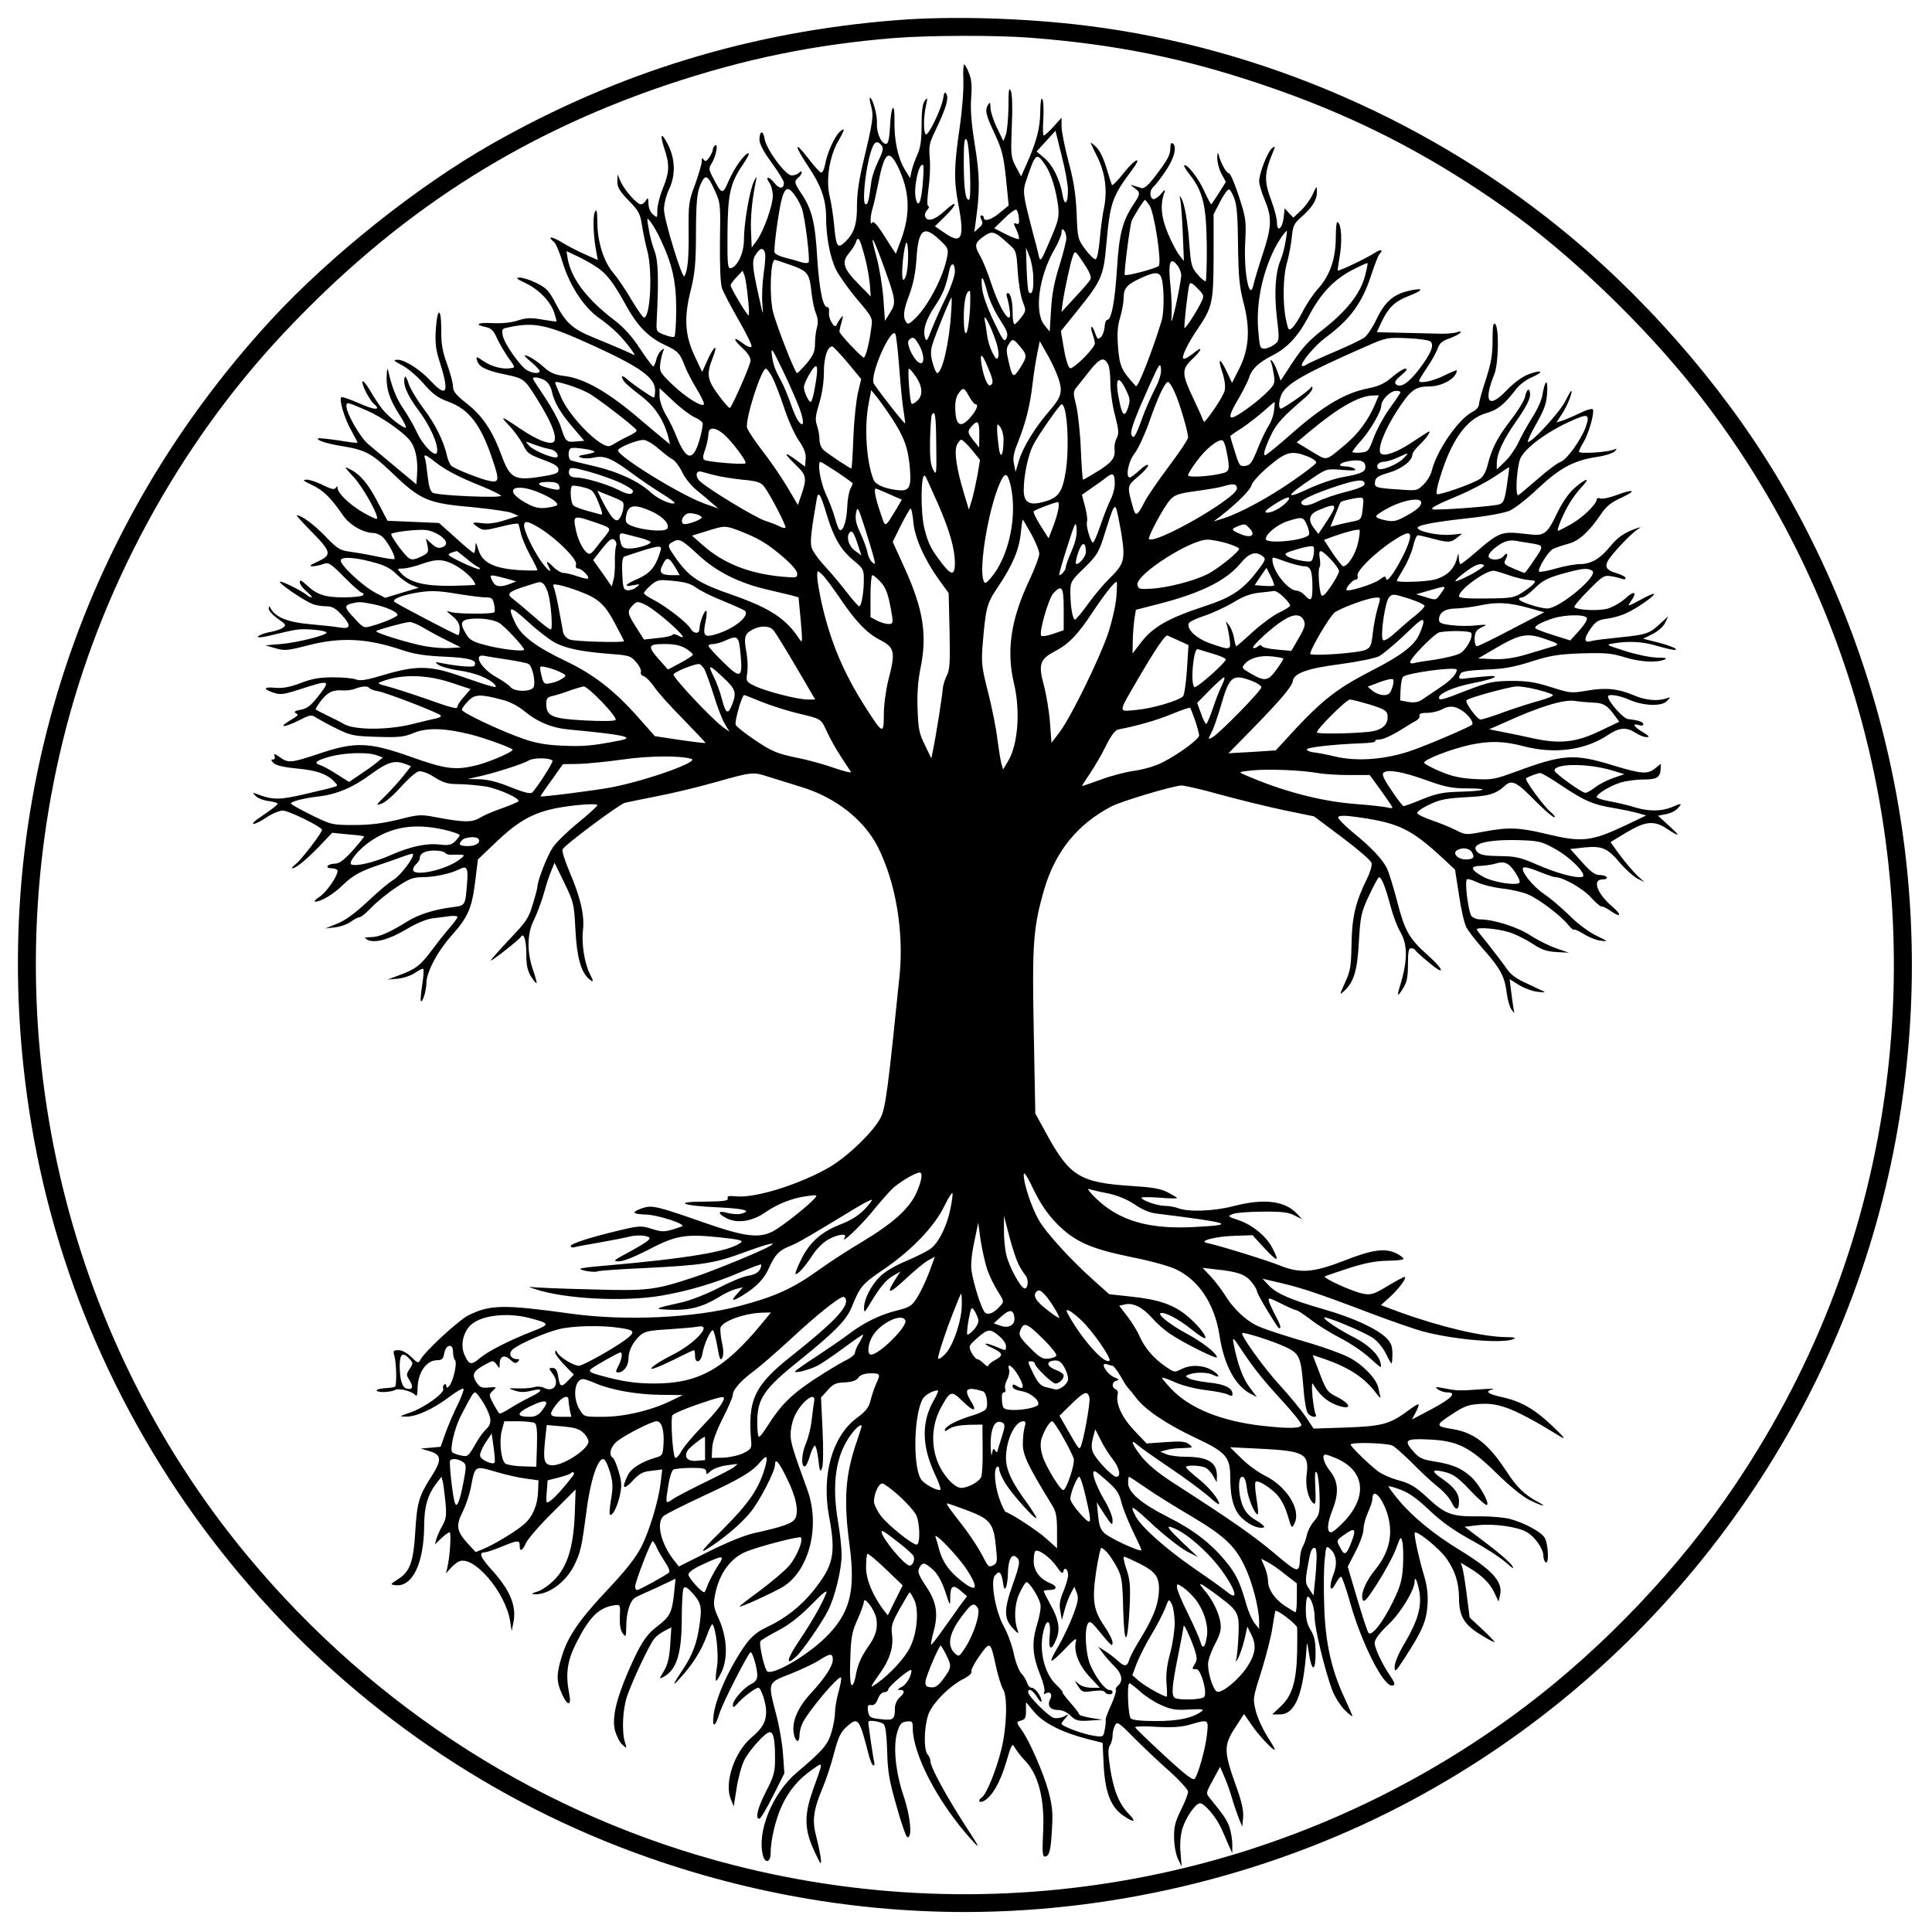
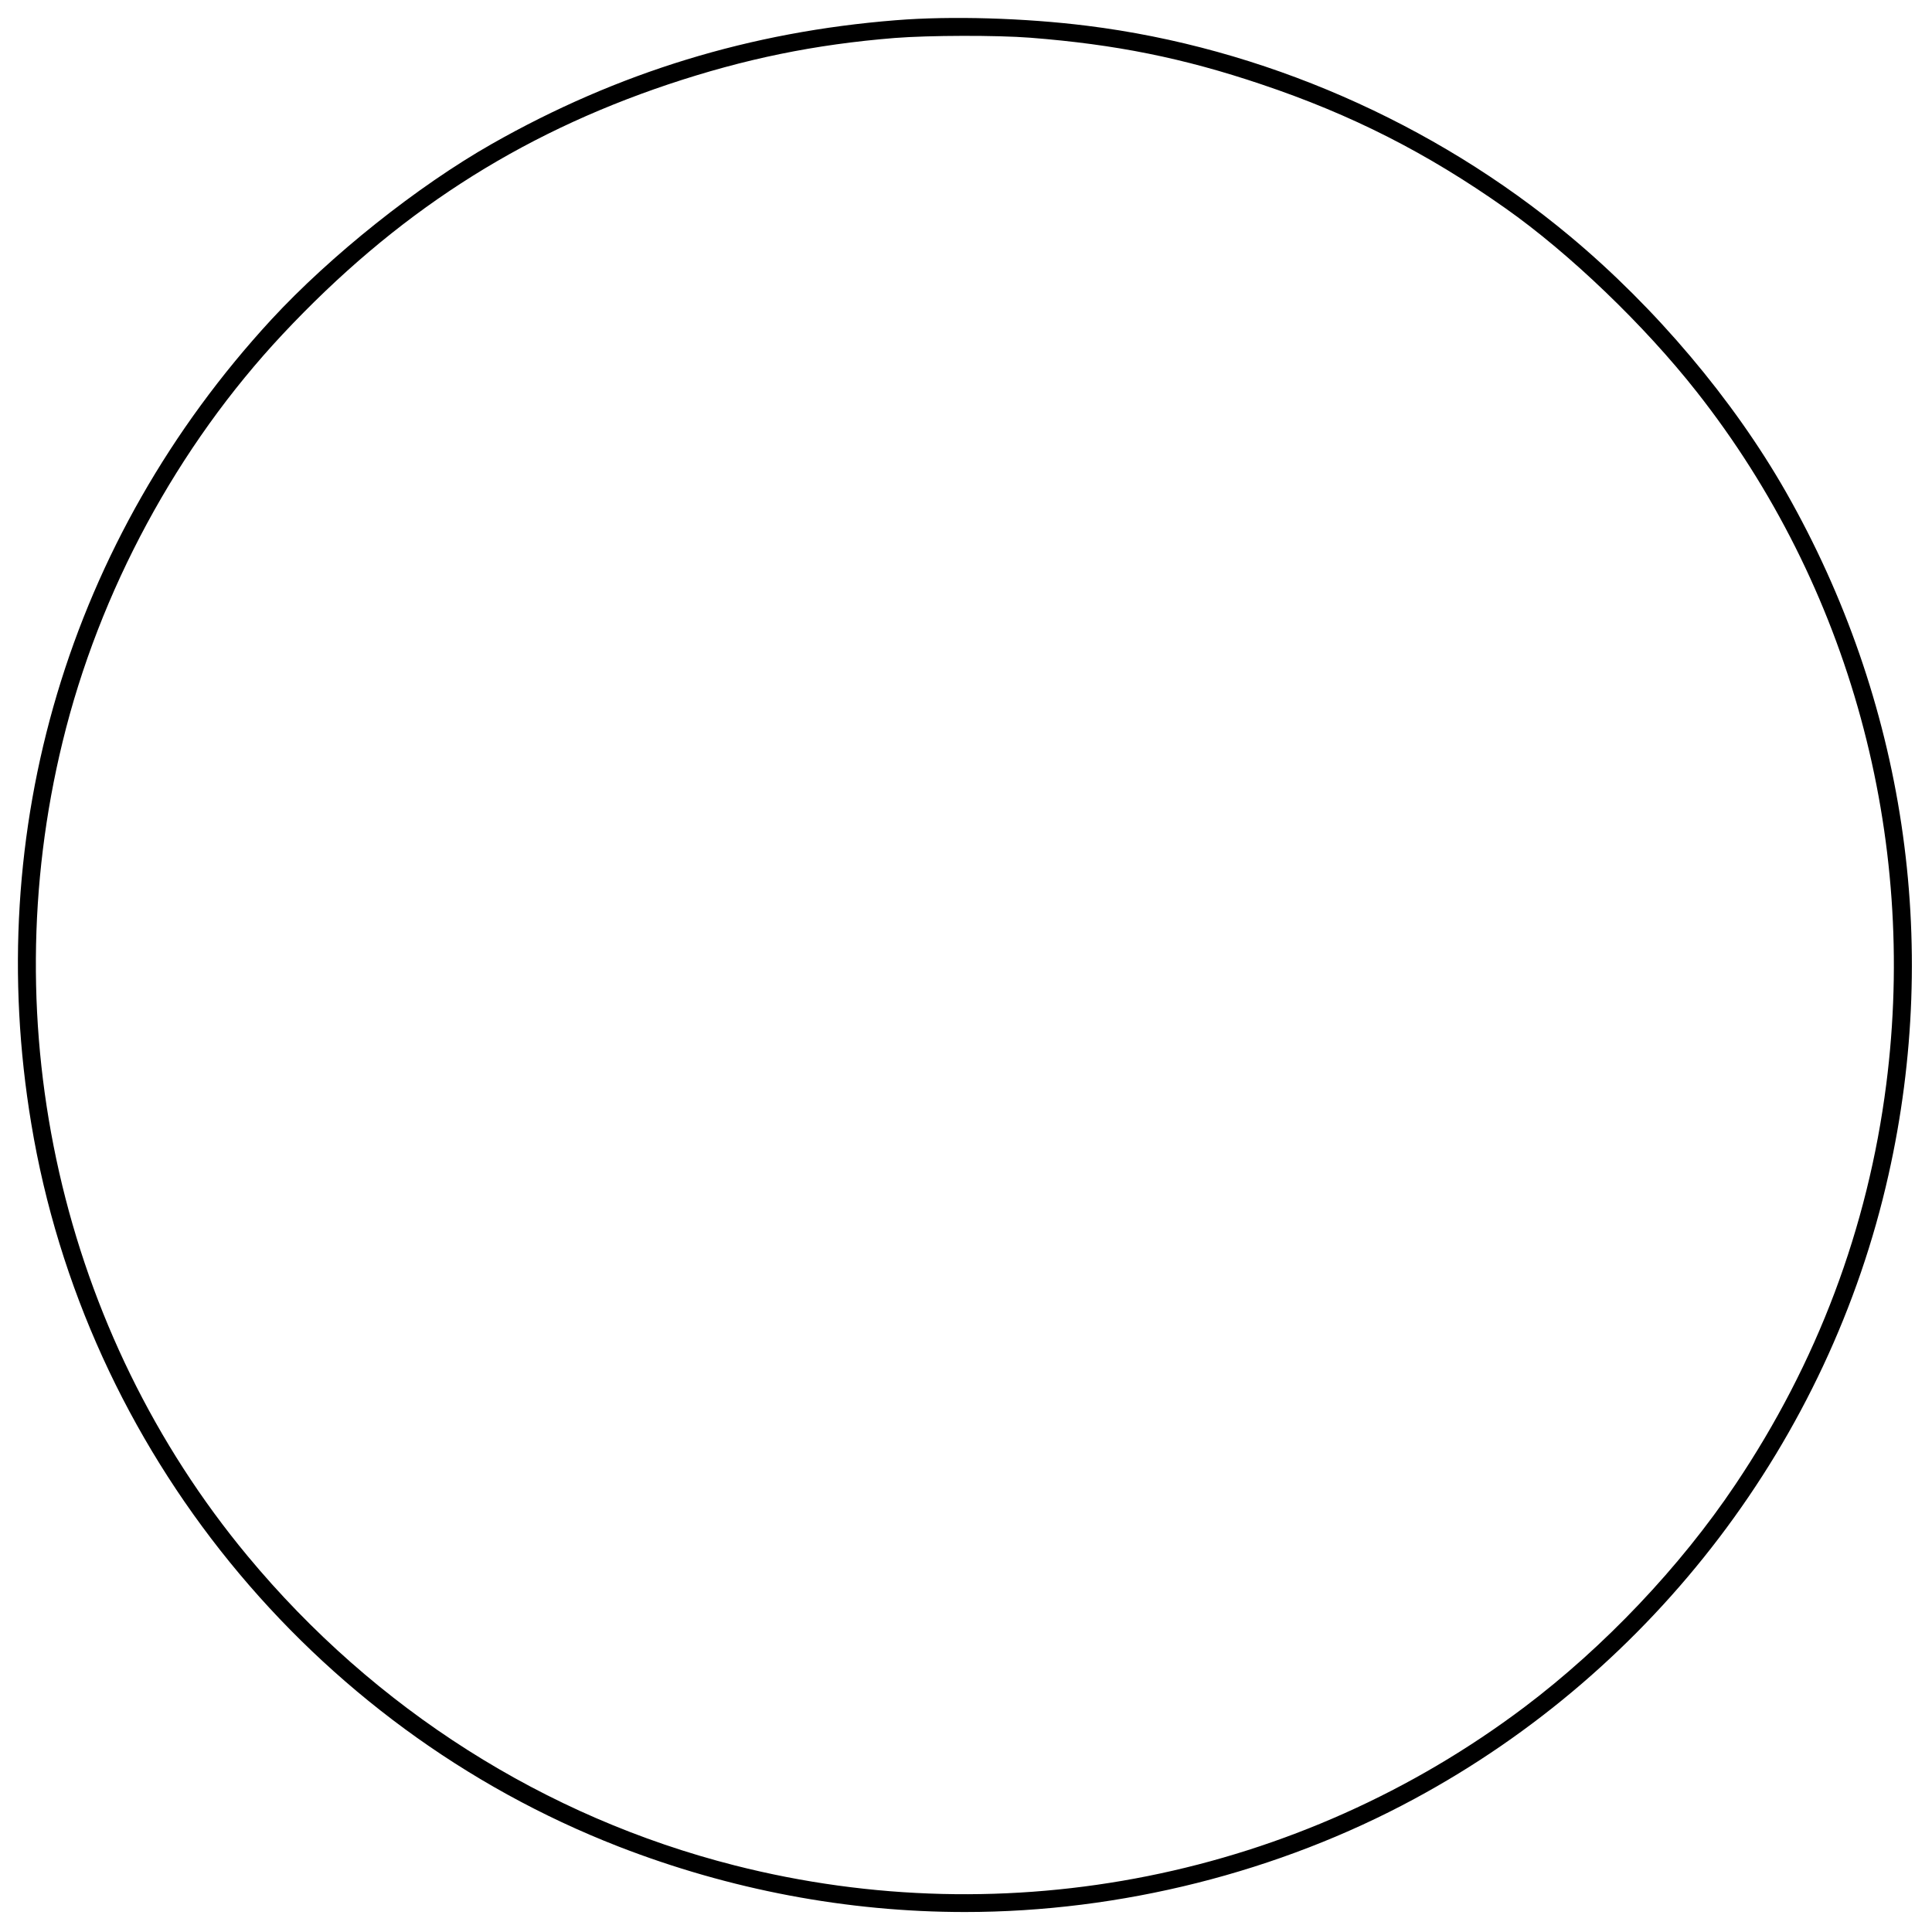
<svg xmlns="http://www.w3.org/2000/svg" version="1.0" width="870pt" height="870pt" viewBox="0 0 870 870" preserveAspectRatio="xMidYMid meet">
  <g transform="translate(0,870) scale(0.1,-0.1)" fill="#000000" stroke="none">
    <path d="M4035 8609 c-656 -52 -1253 -235 -1820 -557 -336 -191 -726 -502 -994 -792 -909 -987 -1301 -2297 -1080 -3621 243 -1465 1260 -2715 2644 -3254 502 -195 1031 -295 1560 -295 700 0 1413 179 2025 510 1081 583 1867 1618 2134 2809 236 1049 73 2136 -462 3076 -236 414 -586 829 -972 1151 -615 513 -1387 850 -2175 948 -279 35 -613 45 -860 25z m606 -79 c382 -30 687 -91 1040 -210 405 -136 744 -308 1097 -557 290 -204 628 -529 863 -828 688 -874 996 -2001 853 -3118 -83 -648 -311 -1254 -680 -1803 -248 -370 -591 -731 -949 -1001 -1015 -765 -2323 -1027 -3557 -713 -854 217 -1620 703 -2193 1393 -837 1008 -1148 2377 -833 3667 165 678 517 1329 991 1835 506 540 1057 897 1736 1125 344 115 660 180 1021 209 154 12 457 13 611 1z" />
-     <path d="M4338 8338 c2 -42 -5 -134 -17 -216 -25 -171 -26 -234 -6 -339 30 -156 16 -186 -61 -132 l-44 30 45 44 c58 57 59 80 0 26 -46 -42 -79 -52 -89 -26 -3 8 1 21 9 29 8 8 11 16 5 18 -6 2 -5 31 1 78 6 41 9 103 6 136 -5 55 -3 69 27 130 46 97 59 140 48 160 -7 13 -10 9 -15 -20 -8 -47 -66 -168 -78 -161 -11 8 -11 78 1 130 8 36 7 38 -6 21 -10 -14 -14 -48 -14 -110 0 -67 -5 -102 -19 -132 -10 -23 -22 -56 -26 -74 l-7 -32 -26 43 c-30 52 -46 131 -44 218 1 89 -16 64 -20 -28 -2 -46 -8 -76 -15 -78 -21 -7 -47 46 -44 92 2 38 -20 115 -32 115 -2 0 0 -18 6 -39 12 -43 8 -68 -37 -256 -17 -71 -27 -138 -27 -189 1 -86 -13 -128 -55 -167 -33 -31 -39 -19 -48 79 -4 42 -13 102 -21 133 -16 72 1 178 40 244 30 52 32 64 6 41 -23 -21 -57 -96 -66 -149 -4 -21 -12 -36 -18 -34 -6 2 -33 31 -59 66 -63 82 -62 56 2 -39 58 -86 80 -150 80 -229 0 -87 18 -181 45 -236 14 -27 56 -87 95 -133 68 -80 70 -84 64 -125 -9 -71 -26 -137 -34 -137 -10 0 -110 106 -110 117 0 4 4 24 10 43 8 31 8 33 -5 16 -8 -10 -16 -24 -18 -30 -8 -20 -37 28 -34 56 2 15 -1 26 -7 25 -20 -4 -37 80 -46 223 -9 157 -24 218 -71 288 -33 49 -34 55 -14 72 8 7 15 17 15 23 0 7 -4 7 -12 -1 -7 -7 -21 -12 -33 -12 -28 0 -114 117 -122 165 -6 40 -23 37 -23 -4 0 -19 19 -55 55 -104 30 -41 55 -82 55 -90 0 -28 -20 -29 -41 -3 -25 32 -46 35 -25 4 9 -12 16 -39 16 -59 0 -45 -40 -156 -71 -201 l-24 -33 -3 74 c-3 65 5 144 23 231 4 18 1 16 -11 -9 -19 -43 -44 -187 -44 -262 0 -59 -30 -121 -60 -127 -13 -2 -15 21 -14 155 1 179 12 229 70 313 19 28 30 50 25 50 -17 0 -63 -64 -89 -123 -28 -66 -31 -65 -73 16 -17 33 -18 40 -5 60 19 30 32 92 17 83 -6 -4 -11 -13 -11 -19 0 -7 -7 -23 -16 -36 -13 -18 -18 -20 -25 -10 -6 10 -9 8 -9 -8 0 -12 -14 -59 -30 -104 -29 -76 -30 -90 -29 -213 1 -118 -4 -174 -19 -200 -9 -16 -92 255 -92 301 0 24 10 64 23 91 29 61 28 131 -2 195 -32 64 -42 59 -20 -10 25 -74 24 -108 -6 -181 -14 -34 -25 -78 -25 -98 0 -36 0 -37 -20 -19 -12 10 -20 31 -20 49 -1 26 -2 28 -11 14 -5 -10 -16 -18 -23 -18 -18 0 -75 65 -92 104 l-13 31 -1 -33 c0 -25 10 -43 51 -85 45 -46 52 -59 60 -112 5 -33 16 -85 24 -115 24 -89 14 -300 -15 -300 -5 0 -30 36 -57 81 -26 45 -63 99 -82 121 -42 49 -71 140 -71 226 -1 53 -3 63 -11 48 -11 -18 -7 -115 7 -184 l6 -33 -58 26 c-33 14 -80 39 -106 55 -45 27 -66 27 -33 0 8 -6 26 -49 39 -93 31 -102 95 -200 161 -247 28 -19 66 -51 86 -71 39 -39 89 -106 73 -97 -19 10 -81 37 -169 73 -107 43 -135 68 -182 157 -30 58 -42 71 -86 93 -28 14 -62 25 -76 25 -21 0 -16 -5 24 -24 61 -29 112 -81 130 -132 7 -22 12 -40 11 -41 -1 -2 -30 2 -64 8 -51 9 -71 8 -110 -4 -29 -10 -72 -14 -115 -12 -67 4 -84 -7 -28 -18 23 -5 34 -16 49 -50 11 -24 34 -63 51 -88 32 -43 32 -44 11 -47 -37 -6 -86 7 -123 32 -32 22 -34 22 -29 4 7 -29 39 -46 121 -63 87 -18 92 -21 139 -95 69 -108 99 -177 89 -205 -9 -23 -72 -1 -150 52 -94 63 -100 64 -50 12 22 -24 49 -62 60 -84 16 -35 26 -42 88 -65 54 -20 70 -30 70 -45 0 -16 -12 -21 -84 -32 -114 -18 -135 -6 -172 95 -41 112 -86 179 -156 234 -50 39 -63 56 -63 77 0 15 -12 61 -27 102 -21 58 -27 91 -26 157 0 104 -19 97 -25 -9 -3 -52 1 -86 16 -132 46 -142 36 -171 -35 -96 -49 54 -120 99 -152 99 -22 -1 -20 -4 20 -25 25 -13 69 -50 97 -83 41 -47 63 -63 111 -81 92 -33 146 -103 197 -255 34 -98 32 -110 -10 -102 -38 7 -155 53 -173 68 -6 5 -15 24 -19 41 -14 66 -53 147 -106 216 -30 40 -61 91 -68 114 -7 23 -15 36 -17 29 -11 -30 10 -81 62 -150 53 -71 90 -155 83 -188 -5 -28 -63 29 -91 90 -13 29 -41 76 -61 106 -31 45 -52 97 -69 175 -3 11 -5 -4 -6 -33 -1 -58 14 -102 61 -175 17 -26 28 -50 26 -52 -8 -8 -82 50 -109 86 -14 19 -39 56 -54 83 -16 27 -31 44 -33 38 -4 -14 32 -84 52 -101 36 -30 0 -28 -69 4 -41 18 -77 30 -79 26 -9 -14 16 -97 45 -148 16 -29 29 -54 29 -56 0 -3 -39 2 -86 10 -48 7 -89 11 -92 9 -8 -9 44 -25 115 -36 96 -16 127 -32 212 -113 135 -130 164 -143 371 -161 80 -8 159 -19 175 -26 l30 -13 -60 -19 c-40 -13 -74 -18 -102 -14 -49 6 -53 3 -19 -19 22 -15 30 -14 100 3 42 11 78 17 80 13 2 -3 7 -22 11 -41 4 -19 22 -63 41 -98 19 -34 34 -65 34 -69 0 -3 -38 -3 -86 0 -111 8 -163 34 -180 92 -11 35 -13 36 -13 13 -1 -16 -4 -28 -7 -28 -4 0 -41 30 -82 68 l-75 67 -116 5 -116 5 -41 78 c-45 87 -80 130 -128 154 -28 15 -27 12 17 -36 43 -46 115 -176 104 -187 -3 -3 -32 11 -65 30 -59 35 -112 86 -112 109 0 9 -2 9 -8 0 -6 -9 -20 -6 -57 12 -26 14 -60 25 -74 25 -21 0 -16 -5 24 -24 50 -23 84 -56 139 -136 30 -44 91 -79 137 -80 14 0 35 -10 46 -22 25 -28 56 -88 49 -95 -2 -3 -35 2 -73 10 -37 8 -93 18 -123 22 -50 7 -59 12 -115 70 -51 53 -108 95 -129 95 -3 0 22 -28 55 -62 104 -105 107 -116 35 -149 -30 -13 -35 -19 -19 -19 12 0 34 5 48 10 25 9 32 5 96 -60 38 -38 74 -70 80 -70 6 0 7 -4 4 -10 -3 -5 -42 -10 -86 -10 -86 0 -123 12 -171 58 -22 20 -28 22 -28 10 0 -9 14 -28 31 -42 17 -14 27 -26 22 -26 -5 0 -13 4 -18 8 -23 21 -125 71 -125 62 0 -10 100 -79 143 -98 15 -7 44 -12 64 -12 28 0 43 -8 69 -36 46 -49 45 -68 -4 -60 -20 4 -80 10 -133 15 -99 8 -156 30 -179 69 -8 15 -9 15 -10 1 0 -9 18 -29 41 -45 36 -25 39 -29 24 -40 -9 -7 -33 -15 -54 -19 -41 -7 -77 -25 -51 -25 9 0 40 6 70 14 30 7 72 17 92 20 40 7 138 -2 138 -13 0 -12 -133 -45 -205 -51 l-70 -6 45 -13 c41 -12 54 -11 147 13 148 38 266 32 423 -21 57 -19 103 -26 192 -30 114 -5 150 -16 134 -41 -5 -8 -69 -3 -148 12 -30 6 -31 6 -15 -7 10 -8 51 -20 93 -26 76 -11 140 -37 163 -65 15 -18 -5 -13 -169 44 -125 43 -189 43 -328 2 -79 -24 -109 -29 -128 -22 -14 6 -61 10 -104 10 -61 0 -95 -6 -147 -26 -50 -19 -81 -24 -115 -21 -53 5 -55 -6 -4 -23 28 -9 45 -7 107 13 148 48 151 47 89 -32 -30 -38 -48 -52 -76 -57 -24 -4 -32 -9 -23 -15 15 -9 16 -8 -31 -37 -50 -31 -16 -27 48 5 52 26 54 26 80 9 15 -9 56 -32 92 -49 59 -29 75 -32 178 -35 98 -3 121 -1 166 18 60 24 137 22 254 -7 55 -13 180 -58 190 -68 8 -8 -98 -54 -155 -69 -100 -26 -143 -21 -303 36 -189 67 -251 69 -414 14 -126 -42 -138 -43 -177 -15 -22 15 -27 17 -23 5 4 -10 1 -16 -7 -16 -10 0 -9 -4 3 -16 11 -11 46 -19 108 -25 90 -8 139 -27 170 -64 14 -17 28 -12 -133 -50 -120 -28 -148 -28 -222 0 -19 7 -19 7 -4 -9 9 -10 35 -20 58 -23 22 -3 41 -8 41 -12 -1 -6 -20 -21 -84 -65 -21 -14 -32 -26 -24 -26 8 0 35 13 59 30 24 16 57 30 73 30 26 0 176 -74 176 -87 0 -13 -92 -133 -116 -152 -15 -12 -23 -21 -18 -21 16 0 58 34 120 97 l60 63 70 -7 c38 -3 71 -7 73 -9 2 -2 -21 -30 -50 -63 -40 -44 -61 -60 -81 -60 -35 -1 -48 -21 -14 -21 14 0 26 -5 26 -12 0 -24 -51 -97 -82 -117 -18 -11 -26 -21 -18 -21 26 0 83 34 125 76 46 44 82 63 170 92 33 11 78 27 100 35 22 8 42 14 44 12 10 -11 -54 -96 -86 -116 -21 -12 -74 -57 -119 -100 -56 -52 -98 -83 -135 -98 l-54 -22 42 5 c23 2 55 13 72 25 16 12 34 21 41 21 6 0 30 20 53 44 23 24 73 65 111 90 58 39 76 46 118 46 54 0 128 16 167 36 34 18 40 5 34 -65 -8 -100 -7 -98 -65 -106 -82 -10 -154 -33 -205 -65 -79 -49 -126 -70 -163 -70 -30 -1 -32 -2 -17 -11 31 -18 98 -1 176 46 47 28 91 46 120 50 25 3 61 7 79 10 17 2 32 0 32 -4 0 -5 -17 -28 -38 -52 -21 -24 -57 -70 -80 -101 -48 -65 -73 -84 -146 -110 l-51 -19 47 4 c26 3 60 14 78 27 17 12 34 20 36 17 3 -3 1 -36 -5 -73 -6 -38 -8 -70 -6 -72 8 -8 25 48 25 81 0 49 51 145 115 216 73 82 90 122 105 243 l12 98 83 79 c88 84 150 122 239 145 69 18 216 32 216 20 -1 -5 -39 -40 -87 -79 -47 -38 -98 -88 -113 -110 -25 -36 -70 -151 -70 -178 0 -5 -9 -41 -21 -79 -18 -62 -29 -78 -105 -158 -46 -49 -84 -92 -84 -95 0 -7 128 93 136 107 13 20 24 -17 24 -81 0 -47 5 -72 21 -98 12 -19 23 -32 25 -30 2 2 -5 29 -16 60 -28 80 -27 165 5 226 13 27 33 80 44 118 10 37 25 84 34 103 l14 35 44 -90 c42 -87 44 -94 50 -210 6 -124 25 -193 62 -224 21 -17 21 -12 2 26 -23 47 -37 133 -30 194 8 67 -11 148 -62 267 -19 45 -33 89 -30 97 8 19 256 204 281 210 12 3 77 16 146 30 69 13 184 41 255 61 174 49 174 49 246 26 35 -11 103 -32 151 -47 153 -47 281 -149 342 -271 80 -160 116 -378 97 -574 -51 -504 -63 -596 -84 -640 -29 -61 -147 -176 -232 -226 -133 -77 -336 -141 -422 -131 -32 3 -40 1 -36 -9 4 -11 -16 -14 -103 -15 -148 0 -104 -19 64 -26 116 -6 150 -15 98 -29 -13 -3 -40 -1 -60 4 -45 13 -47 -2 -4 -24 47 -24 114 -15 173 26 58 40 123 65 189 74 49 6 49 6 31 -14 -32 -35 -148 -126 -185 -145 -62 -32 -127 -24 -305 38 -217 76 -239 81 -281 67 -52 -18 -49 -27 11 -29 57 -1 191 -45 165 -54 -76 -26 -84 -27 -134 -11 -48 15 -56 15 -141 -5 -139 -33 -225 -61 -225 -72 0 -6 8 -8 18 -5 9 3 60 12 112 21 52 9 112 21 133 26 21 6 52 7 69 4 26 -6 28 -9 16 -21 -8 -8 -48 -32 -89 -54 -67 -36 -71 -39 -42 -40 20 0 69 20 128 50 125 66 169 74 318 59 103 -11 116 -15 101 -26 -54 -39 -238 -70 -617 -103 -54 -4 -100 -10 -103 -13 -7 -7 65 -19 76 -12 5 3 102 10 216 15 258 13 312 21 446 71 104 38 152 50 115 28 -39 -23 -248 -109 -335 -138 -183 -61 -212 -65 -477 -57 -132 3 -251 8 -265 11 -14 3 -5 -2 20 -10 131 -44 395 -58 564 -30 120 20 246 57 357 105 51 22 94 38 96 36 3 -2 0 -13 -6 -24 -7 -13 -26 -23 -53 -27 -24 -4 -84 -29 -135 -56 -51 -26 -124 -55 -165 -64 -126 -28 -128 -30 -48 -33 84 -3 143 12 217 57 26 17 62 33 78 37 l30 7 -22 -25 c-35 -37 -28 -41 20 -12 66 41 98 75 122 129 26 57 45 76 95 95 32 13 76 38 288 167 41 25 76 43 78 40 2 -2 -13 -22 -34 -44 -26 -27 -63 -50 -111 -68 -86 -34 -139 -83 -176 -162 -15 -30 -25 -57 -23 -59 8 -7 43 32 76 83 18 28 49 59 71 71 42 24 87 30 75 10 -23 -37 64 44 118 109 35 43 77 91 94 108 29 29 106 75 125 75 16 0 9 -40 -16 -95 -34 -71 -105 -134 -246 -219 -63 -37 -150 -94 -194 -126 -114 -82 -196 -119 -355 -161 -204 -54 -514 -68 -755 -35 -305 42 -366 42 -464 -6 -44 -21 -198 -163 -218 -201 -9 -17 -12 -16 -41 12 -19 19 -41 31 -57 31 -25 0 -26 -2 -19 -27 9 -29 11 -129 3 -137 -3 -3 -23 -6 -46 -7 -23 -2 -40 -7 -37 -11 6 -10 63 -8 86 4 18 8 79 -9 90 -26 4 -6 8 6 8 27 0 74 38 131 88 132 22 0 28 6 32 30 7 41 40 48 40 8 0 -16 4 -33 9 -38 11 -12 -9 -99 -27 -117 -9 -9 -12 -9 -12 1 0 7 -4 10 -10 6 -5 -3 -7 -12 -4 -19 7 -19 -87 -86 -150 -107 -50 -17 -50 -18 -16 -18 44 -1 123 35 195 90 30 23 58 39 62 35 3 -3 -8 -34 -25 -69 -17 -34 -42 -92 -55 -127 l-23 -65 -44 -4 -45 -4 40 -12 c53 -16 55 -39 10 -110 -59 -91 -67 -121 -75 -250 -8 -139 -24 -183 -79 -217 -34 -22 -35 -23 -12 -26 77 -11 130 97 131 268 0 88 17 142 59 196 l19 24 6 -23 c3 -13 8 -55 12 -93 5 -58 3 -74 -14 -104 -11 -19 -23 -46 -27 -60 l-7 -25 29 28 c16 15 33 27 37 27 9 0 2 -111 -10 -160 l-6 -25 19 21 c10 12 27 26 38 32 65 33 211 -136 232 -268 l7 -45 7 35 c17 75 -13 149 -97 241 -51 56 -60 79 -30 79 7 0 40 11 74 25 74 30 82 31 82 5 0 -30 13 -24 29 13 8 17 61 79 119 136 l104 104 -4 -114 c-6 -146 -34 -236 -93 -294 -22 -23 -56 -46 -75 -52 -27 -8 -30 -11 -12 -12 61 -3 139 54 177 129 29 59 34 80 55 240 17 138 50 240 76 240 8 0 20 -24 30 -57 14 -47 15 -67 6 -122 -6 -36 -9 -68 -6 -71 11 -10 33 33 45 85 9 43 9 61 -5 108 -9 31 -21 59 -26 62 -22 13 -10 54 23 78 38 29 153 87 173 87 23 0 35 -38 32 -98 -3 -53 -5 -57 -33 -65 -66 -19 -114 -49 -129 -82 -28 -58 -19 -67 22 -24 31 34 46 42 86 46 l48 6 -7 -59 c-10 -83 -50 -217 -88 -291 -22 -44 -67 -102 -146 -186 -132 -140 -183 -214 -211 -305 -25 -80 -25 -115 0 -169 25 -57 45 -57 33 0 -17 88 -9 147 30 225 62 123 103 163 176 174 24 3 25 1 22 -52 -1 -37 3 -62 13 -75 14 -19 15 -17 16 29 0 67 18 122 44 134 11 6 56 26 100 46 l78 37 -7 -68 c-9 -84 -18 -103 -76 -147 -51 -39 -77 -80 -132 -207 -55 -129 -72 -209 -57 -264 7 -24 21 -52 33 -62 20 -18 20 -18 11 12 -15 49 -10 146 9 205 25 73 103 239 125 263 9 11 30 26 46 34 l29 15 -5 -79 c-4 -58 -11 -88 -28 -117 -23 -38 -23 -38 -2 -27 59 32 82 105 82 266 0 66 4 126 8 133 6 9 15 5 34 -15 46 -50 50 -66 38 -149 -11 -83 -33 -140 -78 -206 -44 -66 -47 -77 -8 -33 56 61 94 123 118 187 11 32 23 56 26 54 16 -17 29 -135 21 -189 -6 -33 -7 -62 -5 -65 3 -3 15 17 27 43 28 63 22 156 -15 237 -23 50 -25 62 -16 107 18 94 69 165 140 194 52 22 240 71 246 64 13 -12 -20 -91 -54 -129 -20 -23 -79 -72 -129 -110 -51 -37 -93 -70 -93 -72 0 -7 143 58 193 87 120 71 172 273 113 437 -67 184 -76 215 -76 251 0 22 7 56 16 77 28 68 101 124 90 70 -3 -13 -7 -49 -11 -82 -3 -32 -15 -80 -26 -106 -20 -47 -23 -107 -4 -103 5 1 15 22 22 47 8 25 17 46 22 46 5 0 12 -28 16 -62 6 -55 8 -60 17 -38 5 15 6 84 2 171 l-7 146 30 33 c25 28 37 34 77 35 33 2 51 8 61 21 9 13 26 19 54 20 46 0 47 -2 26 -48 -8 -18 -19 -51 -25 -74 -8 -33 -21 -49 -63 -80 -109 -82 -158 -255 -124 -441 32 -172 21 -222 -72 -338 -53 -66 -126 -124 -204 -160 -65 -31 -90 -58 -146 -153 -53 -91 -91 -187 -98 -247 -7 -58 8 -53 27 10 14 47 131 275 140 275 9 0 30 -72 30 -103 0 -19 -8 -31 -29 -41 -35 -19 -81 -72 -81 -94 0 -13 5 -11 23 9 22 26 79 69 92 69 12 0 35 -70 35 -107 -1 -48 -15 -73 -67 -118 -76 -65 -123 -204 -92 -277 l13 -32 13 82 c7 45 22 101 34 125 23 46 96 127 115 127 17 0 24 -34 24 -116 0 -63 -4 -80 -40 -150 -39 -76 -50 -124 -31 -124 6 0 33 46 62 103 l51 102 -6 85 c-3 47 -17 128 -31 180 -38 148 -41 141 68 184 50 20 109 48 129 62 47 30 58 30 58 0 0 -28 -36 -83 -95 -147 -66 -70 -93 -138 -79 -193 8 -33 24 -34 24 -1 0 13 5 37 12 52 22 51 164 220 175 209 3 -3 -2 -32 -11 -64 -9 -32 -16 -74 -16 -93 0 -20 -7 -60 -16 -90 -17 -56 -38 -81 -154 -179 -112 -94 -183 -269 -154 -377 10 -36 34 -28 34 10 0 59 21 150 49 212 32 71 77 124 139 167 51 35 51 43 1 -97 -39 -112 -37 -177 10 -275 27 -58 30 -61 27 -30 -2 19 -11 63 -20 98 -20 73 -14 121 29 223 14 33 37 101 50 152 19 73 31 98 56 120 53 48 58 42 101 -126 7 -26 16 -47 21 -47 5 0 6 8 3 18 -4 14 -26 163 -26 178 0 11 59 2 70 -11 8 -9 13 -55 15 -122 2 -91 9 -130 42 -246 21 -76 43 -139 49 -140 23 -5 14 94 -17 185 -37 109 -49 230 -27 293 10 32 18 41 41 43 24 3 27 0 27 -28 0 -120 114 -338 265 -505 41 -45 39 -39 -30 67 -87 135 -155 261 -155 286 0 10 -6 24 -12 30 -22 22 -16 150 9 197 27 51 96 117 150 144 26 13 40 26 37 34 -2 7 14 39 37 71 48 67 49 67 74 -49 10 -44 24 -89 31 -100 22 -30 18 -172 -7 -273 -22 -91 -68 -204 -88 -216 -20 -13 -12 -27 9 -16 37 20 73 82 100 172 25 85 28 90 40 68 7 -12 29 -42 51 -64 57 -63 84 -174 76 -318 -4 -86 -3 -108 8 -108 20 0 27 27 32 125 5 73 1 105 -16 170 -23 83 -85 225 -120 274 -26 36 -26 37 -1 44 16 4 20 14 20 44 l0 38 37 -44 c42 -50 125 -92 237 -121 l71 -18 5 -104 c7 -122 33 -187 90 -225 48 -33 59 -28 22 10 -43 44 -68 107 -83 205 -10 65 -10 88 -1 103 7 10 12 30 12 45 0 14 5 34 11 45 9 18 16 14 82 -53 40 -40 111 -108 160 -151 48 -43 87 -86 87 -95 0 -10 -14 -46 -32 -82 -26 -53 -32 -76 -31 -125 0 -34 8 -75 17 -95 l17 -35 -5 62 c-4 38 0 79 8 108 16 52 60 115 80 115 20 0 74 -65 96 -114 10 -22 25 -57 33 -76 l16 -35 0 40 c0 22 -6 57 -13 78 -12 33 -24 51 -89 131 -17 21 -17 23 15 81 l32 59 19 -44 c11 -24 28 -72 37 -105 10 -33 24 -73 31 -90 l13 -30 4 43 c2 30 -7 72 -34 145 -53 149 -54 178 -3 256 l41 63 33 -48 c32 -48 105 -125 105 -111 0 4 -16 31 -35 61 -19 30 -42 80 -50 111 -14 56 -14 57 26 182 21 69 44 157 49 196 6 39 12 72 13 73 7 8 97 -61 98 -75 1 -9 1 -59 0 -111 -3 -129 -22 -195 -72 -242 l-40 -38 34 0 c69 0 106 90 120 295 2 36 3 33 12 -25 13 -82 30 -76 29 10 0 48 -6 74 -22 100 -16 25 -22 51 -22 93 0 31 4 57 8 57 15 0 32 -50 32 -95 0 -48 46 -237 79 -326 12 -30 37 -70 56 -89 19 -19 35 -31 35 -28 0 3 -16 40 -36 83 -59 127 -86 248 -91 412 -3 78 -2 172 2 208 6 64 7 66 25 50 28 -25 33 -67 15 -113 -22 -55 -16 -90 8 -45 10 18 21 33 26 33 4 0 23 -53 41 -118 50 -177 147 -372 187 -372 18 0 16 10 -8 45 -36 53 -69 124 -69 147 0 15 21 44 61 82 57 54 119 156 119 195 0 28 13 1 21 -44 12 -67 -5 -129 -61 -226 -31 -51 -50 -96 -50 -114 0 -28 4 -24 46 40 78 121 97 164 102 237 3 49 -1 84 -16 135 -22 73 -42 165 -42 189 0 22 112 -68 145 -116 38 -55 54 -106 55 -175 0 -83 23 -121 99 -167 33 -21 61 -35 61 -32 0 3 -25 29 -56 58 l-56 52 -13 101 c-7 56 -16 112 -20 124 l-7 22 38 -23 c59 -35 95 -71 114 -114 l18 -38 7 30 c13 60 -34 112 -188 206 -108 66 -206 146 -266 218 -28 33 -50 63 -48 65 3 2 28 -5 56 -16 36 -13 77 -43 129 -93 55 -52 109 -90 187 -133 61 -33 130 -78 155 -100 33 -29 40 -33 29 -15 -9 14 -60 59 -115 100 l-99 75 60 7 c72 8 179 -7 220 -31 37 -21 75 -76 75 -107 0 -13 5 -26 10 -29 17 -10 12 88 -6 113 -18 26 -91 65 -154 82 -25 7 -85 12 -135 12 -126 -2 -155 8 -234 81 -56 52 -79 66 -132 81 -35 9 -77 28 -94 41 -48 37 -128 116 -123 121 11 11 166 6 189 -6 13 -7 53 -43 89 -79 36 -37 87 -84 113 -105 27 -21 56 -53 64 -72 18 -38 33 -36 33 4 0 37 -21 65 -77 104 -52 35 -46 45 19 28 33 -9 58 -27 110 -83 37 -39 71 -68 74 -64 12 11 -37 96 -73 128 -46 40 -84 55 -164 68 -52 8 -69 16 -91 41 -50 55 -41 63 65 58 131 -6 183 -32 306 -152 56 -55 117 -105 147 -120 56 -28 88 -35 39 -9 -60 32 -95 66 -141 137 -82 125 -145 175 -244 191 -77 12 -77 18 -4 65 57 38 76 45 128 48 89 6 159 -22 366 -149 23 -14 10 3 -40 50 -81 77 -142 112 -232 131 -61 14 -73 25 -35 34 12 3 -12 3 -53 0 -100 -7 -107 -7 -164 4 -43 8 -47 8 -31 -4 10 -8 29 -14 42 -14 45 0 21 -26 -68 -74 l-91 -48 17 32 c9 17 15 34 13 36 -3 2 -20 -8 -39 -22 -89 -67 -122 -76 -284 -82 l-150 -5 -36 54 c-20 30 -71 92 -114 139 -73 79 -180 228 -171 237 6 6 136 -35 194 -62 64 -30 70 -44 81 -181 4 -58 13 -110 21 -119 15 -18 45 -21 34 -3 -4 6 -10 43 -14 81 -4 51 -3 65 4 52 27 -45 60 -75 102 -91 71 -27 74 0 4 36 -44 22 -49 29 -84 123 l-25 65 52 -17 c114 -40 182 -85 235 -156 12 -16 20 -23 18 -15 -2 8 -7 27 -10 43 -10 41 -72 105 -136 137 -31 15 -105 42 -165 60 -121 35 -219 67 -250 83 -46 23 -100 74 -133 126 -19 31 -51 73 -71 94 l-36 38 60 -7 c96 -10 132 -22 159 -55 14 -17 26 -36 26 -43 0 -6 21 -45 46 -86 54 -87 52 -85 59 -78 3 3 -6 25 -19 49 -13 24 -27 54 -31 66 -6 22 -5 22 54 -7 33 -17 64 -30 69 -30 5 0 33 -19 64 -42 30 -24 90 -61 133 -83 43 -22 103 -62 133 -90 55 -49 55 -50 48 -20 -8 36 -58 83 -123 115 -62 31 -136 81 -130 87 8 7 175 -63 218 -91 21 -14 46 -44 59 -70 12 -25 24 -46 26 -46 2 0 4 20 4 44 0 34 -6 49 -27 71 -43 42 -151 92 -281 129 -150 43 -212 70 -248 107 l-29 31 30 -7 c138 -31 195 -49 471 -154 88 -33 187 -67 220 -76 142 -38 359 -56 409 -35 14 6 4 9 -37 9 -103 2 -289 45 -474 112 l-86 32 40 36 c41 37 81 91 66 91 -4 0 -39 -19 -76 -41 -59 -36 -74 -41 -107 -35 -45 7 -187 71 -175 79 5 2 54 19 109 37 73 23 120 32 173 33 39 0 72 4 72 8 0 5 -13 15 -30 24 -51 26 -109 19 -235 -31 -143 -55 -199 -60 -296 -21 -57 23 -271 89 -324 100 -42 8 39 30 123 32 l82 3 55 -60 c58 -62 68 -62 35 1 -26 53 -92 107 -154 127 -48 16 -49 17 -26 27 14 6 75 11 135 11 86 1 117 -3 144 -17 l34 -17 -19 21 c-56 62 -150 74 -289 38 -87 -23 -203 -27 -248 -10 -16 6 -43 11 -61 11 -34 0 -106 25 -106 37 0 3 36 3 80 0 44 -4 80 -4 80 -2 0 3 -19 14 -42 26 -33 17 -70 23 -168 29 -226 15 -274 44 -377 233 l-51 93 -7 369 c-8 398 -2 471 47 640 50 171 150 294 303 374 47 24 278 93 315 94 14 0 93 -18 175 -41 83 -23 211 -54 286 -70 l136 -28 127 -95 c69 -52 129 -103 132 -115 3 -11 -6 -42 -20 -70 -52 -105 -68 -172 -70 -294 -2 -102 -5 -122 -29 -174 -25 -55 -26 -58 -6 -40 45 41 61 91 68 223 7 117 10 132 46 209 21 45 41 82 45 82 11 0 29 -45 51 -128 11 -43 31 -96 45 -119 34 -59 33 -131 -4 -250 -13 -42 -7 -42 18 0 15 24 20 50 20 105 0 55 3 72 14 72 8 0 16 -3 18 -7 2 -5 29 -30 61 -56 76 -65 73 -36 -4 32 -84 75 -103 108 -138 244 -17 65 -38 132 -46 148 -23 44 -71 94 -152 160 -40 33 -71 65 -67 70 3 6 26 7 52 4 217 -27 271 -52 425 -195 l49 -46 18 -115 c9 -63 24 -128 33 -144 8 -17 43 -61 77 -100 76 -85 96 -123 105 -197 4 -32 14 -65 22 -75 13 -17 14 -17 9 2 -2 11 -7 46 -11 78 l-7 58 43 -27 c23 -14 61 -28 83 -30 37 -4 39 -3 16 7 -14 7 -49 23 -78 37 -36 16 -63 37 -80 64 -15 22 -51 68 -79 104 -29 35 -53 66 -53 69 0 11 89 4 140 -11 29 -8 77 -32 107 -51 43 -29 65 -37 111 -40 l57 -3 -55 19 c-30 10 -83 36 -117 58 -59 39 -167 73 -229 73 -12 0 -29 6 -37 14 -14 14 -32 150 -22 166 2 4 23 -1 45 -12 22 -11 74 -24 115 -29 41 -4 94 -17 117 -27 50 -22 149 -97 179 -136 12 -15 24 -25 26 -22 3 3 23 -6 45 -20 22 -14 57 -28 77 -30 34 -4 33 -3 -19 22 -32 15 -83 52 -121 90 -36 35 -87 79 -114 97 -52 34 -109 106 -96 120 5 5 36 -3 69 -17 34 -14 69 -26 77 -26 34 0 125 -52 161 -93 21 -23 42 -41 47 -39 5 1 21 -7 37 -18 48 -34 56 -22 12 16 -70 59 -94 124 -46 124 14 0 23 4 19 10 -3 6 -18 10 -33 10 -20 0 -40 15 -79 59 l-52 58 64 7 c80 8 104 -3 163 -73 24 -28 58 -58 75 -67 l32 -16 -31 28 c-17 16 -52 57 -77 90 l-45 62 71 43 c87 52 126 56 185 16 59 -39 61 -33 6 16 l-48 44 36 7 c19 3 43 15 53 26 22 24 18 25 -28 5 -46 -19 -106 -19 -166 0 -25 8 -74 20 -108 26 -35 6 -63 15 -63 20 0 14 61 51 107 65 26 8 72 14 103 14 61 0 76 9 78 48 l1 23 -26 -21 c-35 -28 -63 -25 -194 15 -170 52 -221 49 -434 -30 -93 -34 -106 -37 -185 -33 -65 4 -101 12 -154 34 -38 16 -71 34 -73 39 -4 14 123 63 207 81 89 19 152 17 240 -6 140 -37 278 -18 380 50 53 35 84 37 125 10 17 -11 39 -20 50 -19 15 0 11 5 -17 22 -41 24 -51 42 -18 32 11 -4 20 -2 20 4 0 10 -22 18 -69 23 -22 3 -88 77 -90 101 -2 14 48 7 96 -14 64 -28 146 -31 170 -5 17 18 17 18 -7 10 -40 -12 -92 -7 -145 16 -69 29 -124 35 -209 20 -71 -12 -77 -11 -162 16 -72 23 -107 28 -179 28 -81 -1 -101 -5 -198 -42 -112 -44 -127 -48 -127 -33 0 19 68 48 148 64 108 21 139 39 57 31 -33 -3 -72 -7 -87 -9 -29 -5 -34 1 -20 23 6 9 43 14 113 17 82 3 125 11 204 36 85 27 119 33 226 37 107 3 135 1 193 -17 70 -22 146 -26 181 -11 15 6 5 9 -35 9 -31 1 -93 14 -143 30 -87 28 -88 28 -50 34 61 11 126 8 179 -7 81 -23 106 -27 100 -18 -3 5 -37 18 -76 28 l-71 18 44 22 c25 13 48 34 56 51 l13 28 -34 -31 c-49 -47 -64 -52 -184 -64 -60 -6 -117 -13 -126 -16 -35 -11 -38 7 -9 50 26 38 36 44 76 50 26 3 66 14 88 25 46 20 131 80 125 87 -3 2 -31 -10 -63 -28 -56 -30 -58 -30 -42 -7 31 43 18 53 -22 16 -22 -20 -59 -41 -83 -48 -40 -10 -127 -7 -148 6 -5 3 23 37 62 76 66 67 72 70 105 64 19 -3 41 -9 49 -12 8 -3 14 -1 14 4 0 6 -18 15 -41 22 -51 15 -58 33 -26 74 36 46 99 110 122 124 17 11 16 11 -8 3 -54 -19 -82 -39 -116 -80 -44 -55 -87 -80 -136 -80 -22 0 -71 -9 -109 -20 -38 -11 -72 -17 -75 -14 -10 9 40 91 62 102 12 6 42 16 67 23 49 12 93 52 148 132 25 38 47 55 95 77 71 33 54 40 -26 10 -30 -11 -62 -18 -71 -14 -9 3 -16 1 -16 -5 0 -20 -62 -81 -115 -111 -29 -16 -55 -30 -59 -30 -9 0 24 79 52 125 13 22 38 55 55 73 41 43 21 41 -31 -4 -27 -23 -54 -62 -77 -108 -49 -103 -60 -111 -137 -101 -119 14 -124 12 -239 -87 -30 -26 -59 -48 -62 -48 -4 0 -7 12 -8 28 -1 25 -2 24 -10 -8 -12 -43 -47 -76 -97 -89 -37 -11 -172 -15 -172 -6 0 3 14 27 30 54 17 27 36 72 43 100 6 28 16 51 22 51 5 0 35 -7 65 -15 71 -19 83 -19 111 4 l23 18 -52 -5 c-51 -4 -137 12 -148 29 -8 13 61 27 221 45 88 9 167 24 192 34 23 10 81 55 129 101 98 92 160 125 261 141 38 5 75 17 83 25 13 14 13 15 -5 8 -29 -12 -155 -19 -155 -9 0 5 9 24 20 42 23 37 50 130 43 148 -2 6 -26 0 -61 -17 -31 -15 -67 -30 -80 -34 l-23 -7 25 39 c24 35 50 103 41 103 -2 0 -14 -21 -27 -47 -22 -46 -147 -183 -167 -183 -5 0 11 37 37 82 38 68 46 91 49 142 3 65 -10 56 -22 -15 -3 -20 -23 -65 -46 -100 -22 -35 -50 -86 -63 -114 -13 -27 -40 -66 -60 -84 l-36 -35 0 26 c0 46 28 107 90 195 40 57 60 96 60 115 0 35 -15 29 -23 -9 -3 -16 -31 -62 -63 -103 -62 -81 -86 -128 -105 -203 -8 -32 -20 -54 -36 -64 -33 -22 -183 -74 -193 -68 -4 3 2 38 15 77 51 168 120 263 208 288 49 13 81 39 131 104 16 22 47 46 73 57 59 25 48 37 -13 14 -30 -11 -66 -38 -100 -73 -81 -85 -106 -53 -55 73 19 48 22 208 4 226 -9 9 -12 -8 -12 -72 0 -66 -6 -103 -30 -177 -17 -51 -31 -102 -31 -112 0 -11 -12 -26 -29 -34 -65 -34 -163 -176 -185 -270 -4 -16 -20 -42 -36 -58 -29 -28 -30 -28 -112 -22 -105 7 -110 9 -106 36 2 18 15 26 63 40 58 17 105 54 105 82 0 7 14 25 31 42 17 16 35 37 41 48 11 21 14 22 -76 -37 -66 -44 -123 -64 -138 -49 -18 18 16 105 75 196 59 90 80 106 143 106 59 0 124 38 124 73 0 2 -26 -9 -57 -24 -52 -26 -113 -38 -113 -23 0 3 17 31 38 62 21 31 42 70 47 86 7 20 21 32 49 41 21 8 44 19 50 25 8 9 5 10 -14 4 -14 -5 -56 -8 -95 -6 -38 1 -114 3 -167 4 -54 1 -98 2 -98 3 0 1 11 23 24 51 29 60 58 87 116 110 62 24 75 38 25 29 -85 -15 -125 -47 -166 -131 -16 -35 -41 -72 -54 -83 -14 -10 -76 -40 -138 -66 -61 -26 -118 -52 -125 -57 -7 -6 -15 -8 -19 -5 -10 10 57 91 106 127 112 83 165 156 206 283 15 45 31 86 36 92 21 22 7 25 -23 5 -36 -23 -159 -82 -164 -78 -1 2 2 23 6 48 16 79 11 170 -9 170 -3 0 -6 -33 -6 -73 -1 -93 -26 -166 -79 -226 -23 -25 -54 -72 -70 -104 -16 -31 -37 -64 -47 -73 -16 -14 -18 -12 -28 36 -16 73 -14 197 5 260 8 30 18 81 21 113 5 50 10 61 42 89 49 43 71 77 71 113 0 30 -1 30 -19 -10 -10 -22 -34 -55 -53 -73 l-34 -32 -20 21 -19 21 -5 -43 c-6 -50 -30 -67 -30 -20 0 17 -11 60 -25 97 -34 91 -33 124 11 229 7 18 6 18 -9 7 -20 -17 -57 -113 -57 -148 0 -13 11 -51 25 -84 33 -79 32 -120 -9 -244 -19 -57 -37 -118 -41 -136 -18 -83 -45 50 -38 188 5 97 4 109 -28 207 -19 58 -39 105 -45 105 -12 0 -38 48 -47 85 -3 12 -5 6 -6 -15 0 -19 8 -52 19 -72 l20 -37 -32 -51 c-17 -27 -33 -50 -34 -50 -2 0 -17 28 -33 63 -25 56 -78 123 -89 112 -2 -2 9 -21 26 -42 59 -75 74 -140 76 -316 1 -87 -2 -161 -5 -163 -4 -2 -20 11 -36 30 -27 30 -30 42 -37 130 -7 104 -22 192 -38 216 -7 11 -8 8 -3 -10 3 -14 8 -81 11 -150 l5 -125 -20 25 c-11 14 -35 58 -52 99 -31 74 -36 132 -15 186 5 14 0 12 -17 -9 -14 -16 -30 -25 -36 -22 -16 10 -14 41 4 56 8 7 33 39 55 72 39 58 51 110 30 123 -6 4 -10 -5 -10 -20 0 -33 -12 -55 -68 -128 -30 -40 -50 -57 -61 -54 -9 3 -25 8 -36 11 -18 6 -17 5 3 -10 28 -21 28 -26 -3 -73 -50 -74 -66 -136 -75 -287 -10 -152 -25 -234 -44 -234 -6 0 -11 -14 -12 -31 -1 -17 -8 -37 -16 -46 -14 -13 -17 -11 -27 18 -6 18 -13 30 -16 27 -3 -3 -1 -17 5 -32 5 -15 10 -34 10 -42 0 -21 -96 -117 -112 -112 -7 3 -19 38 -27 86 l-14 81 78 97 c104 129 114 152 126 287 18 197 25 219 118 344 46 62 15 51 -36 -12 -28 -36 -53 -62 -56 -58 -2 4 -14 40 -25 78 -14 45 -31 80 -48 95 -15 14 -25 21 -22 15 2 -5 16 -36 32 -67 33 -70 43 -148 27 -225 -7 -32 -15 -96 -19 -142 -4 -48 -12 -86 -18 -88 -7 -2 -27 18 -47 44 -34 47 -35 51 -39 163 -4 85 -13 146 -37 234 -17 65 -31 136 -31 157 l0 39 -36 -40 c-20 -22 -40 -40 -44 -40 -4 0 -5 33 -2 74 2 40 1 80 -4 89 -6 10 -9 -10 -10 -56 0 -74 -18 -139 -62 -237 l-24 -54 -24 44 c-22 43 -23 52 -18 180 4 84 2 144 -4 160 -9 20 -11 5 -11 -72 -1 -53 -6 -109 -12 -125 l-11 -28 -29 60 c-16 33 -29 74 -29 90 0 23 -3 27 -10 15 -16 -25 -12 -46 29 -132 33 -72 40 -99 51 -203 l12 -120 -39 -32 c-37 -32 -73 -43 -73 -23 0 6 -5 10 -10 10 -7 0 -7 -6 -1 -19 8 -14 6 -23 -11 -37 l-21 -19 7 50 c19 141 18 201 -4 340 -16 99 -21 161 -17 214 4 54 2 84 -10 112 -8 22 -18 39 -22 39 -3 0 -5 -33 -3 -72z m471 -493 c1 -61 -15 -77 -24 -24 -11 69 -45 137 -83 168 l-34 29 43 47 42 46 28 -113 c16 -62 28 -131 28 -153z m-441 85 c3 -84 1 -130 -5 -130 -16 0 -23 53 -23 173 0 84 3 108 12 99 7 -7 13 -62 16 -142z m-398 115 c9 -11 7 -25 -14 -68 -15 -30 -29 -71 -32 -93 -12 -89 -15 -104 -26 -104 -15 0 -5 125 17 213 17 67 31 81 55 52z m74 -97 c53 -110 57 -211 13 -329 l-23 -62 -49 76 c-33 53 -51 73 -57 65 -11 -19 -10 29 2 66 5 17 16 65 24 106 28 145 48 163 90 78z m663 9 c26 -38 48 -109 58 -186 5 -49 2 -63 -37 -154 -39 -92 -43 -98 -50 -71 -3 16 -16 67 -29 114 -44 171 -45 177 -26 233 41 120 44 122 84 64z m-552 -86 c-7 -84 -20 -110 -31 -66 -12 47 15 169 33 151 3 -2 2 -41 -2 -85z m-934 -34 c23 -49 24 -61 21 -226 -1 -108 2 -187 9 -208 6 -18 40 -83 75 -144 35 -61 62 -115 58 -120 -3 -6 -21 1 -40 16 -45 34 -44 17 1 -24 20 -18 35 -41 35 -54 0 -19 -79 -199 -93 -214 -3 -3 -26 23 -51 57 -52 71 -56 94 -26 170 26 66 5 54 -25 -14 l-23 -51 -33 70 c-45 94 -50 175 -18 300 18 74 23 119 23 260 1 141 5 177 20 213 22 51 33 46 67 -31z m358 -16 c11 -15 25 -41 31 -57 15 -38 39 -237 31 -246 -4 -4 -20 -3 -36 2 -17 6 -49 15 -71 20 -23 6 -44 16 -46 23 -3 6 3 68 13 135 23 155 38 179 78 123z m1980 -17 c11 -28 15 -88 16 -209 2 -141 6 -184 24 -255 32 -119 26 -211 -18 -299 l-33 -65 -25 53 c-31 64 -41 60 -18 -8 10 -30 14 -63 10 -79 -4 -22 -62 -111 -91 -141 -2 -2 -6 5 -10 15 -3 10 -22 51 -41 91 -52 110 -53 130 -3 177 47 44 47 62 0 22 -18 -14 -36 -24 -41 -21 -10 7 20 69 63 132 68 100 72 120 73 328 l0 190 30 58 c16 31 34 56 40 54 5 -2 17 -21 24 -43z m-382 -30 c21 -33 55 -254 41 -271 -8 -11 -147 -48 -153 -41 -5 6 23 223 31 243 9 22 55 95 60 95 2 0 11 -12 21 -26z m-589 -54 c3 -26 0 -32 -12 -27 -13 5 -13 2 1 -28 9 -19 14 -37 11 -41 -3 -3 -30 7 -58 21 l-53 27 44 43 c24 24 49 42 54 41 6 -1 11 -17 13 -36z m-1614 -97 c53 -111 71 -190 71 -315 0 -64 -4 -120 -8 -124 -3 -4 -24 0 -44 8 -37 14 -38 16 -36 59 10 198 7 276 -10 320 -10 26 -22 71 -26 100 -9 52 -9 52 10 28 10 -13 30 -47 43 -76z m1828 5 c0 -13 -14 -68 -31 -123 -23 -72 -34 -128 -38 -199 l-6 -99 -24 29 c-47 59 -25 221 47 344 16 28 30 61 30 72 0 16 3 19 11 11 6 -6 11 -22 11 -35z m-571 -8 c39 -36 41 -42 34 -77 -17 -90 -85 -220 -145 -278 -26 -25 -32 -27 -40 -15 -15 24 -12 53 16 126 17 47 27 97 31 159 8 133 33 153 104 85z m308 -16 c38 -33 38 -35 44 -126 3 -51 13 -112 22 -135 16 -41 16 -42 -6 -72 -13 -17 -26 -31 -31 -31 -4 0 -8 21 -8 48 0 57 -9 92 -22 92 -6 0 -7 -7 -4 -16 3 -9 9 -33 12 -55 15 -89 -39 -15 -81 111 -15 47 -38 104 -51 127 -28 48 -25 60 18 90 36 25 47 22 107 -33z m1250 9 c-4 -27 -14 -64 -22 -83 -24 -57 -30 -149 -17 -261 12 -102 11 -103 -12 -121 -13 -9 -33 -18 -44 -18 -20 0 -22 7 -28 83 -10 119 17 254 74 368 19 37 48 79 55 79 1 0 -1 -21 -6 -47z m-1894 -73 c10 -36 19 -90 22 -120 l4 -55 -55 56 c-69 70 -77 98 -43 139 14 16 29 40 32 52 10 28 18 12 40 -72z m83 -35 c57 -157 58 -168 30 -213 l-23 -37 -7 100 c-4 55 -18 140 -31 188 -32 115 -19 100 31 -38z m107 -22 c-3 -24 -11 -43 -17 -43 -11 0 -4 109 10 160 10 35 16 -60 7 -117z m-640 78 c3 -10 0 -52 -6 -92 -6 -41 -9 -103 -6 -139 5 -58 3 -53 -18 45 -29 131 -30 154 -9 183 19 27 31 28 39 3z m1208 -113 c2 -55 -6 -79 -20 -64 -4 4 -8 50 -10 104 l-3 97 16 -40 c9 -22 17 -66 17 -97z m-1966 49 c45 -29 77 -71 137 -181 48 -85 96 -134 167 -168 62 -29 70 -37 92 -94 8 -22 31 -67 51 -100 20 -32 36 -65 36 -72 0 -22 -80 26 -143 87 -53 51 -58 59 -54 91 2 19 8 44 12 55 8 18 7 18 -7 7 -9 -7 -20 -27 -23 -43 -4 -16 -10 -29 -13 -29 -4 0 -31 36 -60 80 -36 55 -71 94 -114 127 -124 94 -196 188 -212 280 l-5 32 47 -22 c26 -12 66 -34 89 -50z m2223 -56 c-5 -9 -36 -45 -70 -81 l-60 -65 5 40 c9 61 36 187 47 214 9 24 10 23 48 -34 28 -42 36 -63 30 -74z m-1371 73 c102 -35 105 -38 116 -137 4 -32 12 -73 20 -90 8 -21 10 -40 4 -61 -5 -17 -9 -50 -9 -74 0 -35 -7 -51 -37 -88 -21 -24 -40 -44 -44 -44 -9 0 -97 225 -109 280 -16 75 -10 230 9 230 3 0 26 -7 50 -16z m1780 -56 c0 -12 -11 -72 -24 -133 -14 -62 -23 -88 -20 -59 3 28 1 93 -4 144 -12 108 -2 137 30 96 11 -13 19 -35 18 -48z m826 -7 c-22 -77 -85 -155 -189 -236 -59 -46 -92 -81 -134 -145 l-55 -84 -14 39 c-7 22 -19 44 -25 50 -8 7 -9 4 -3 -10 4 -11 9 -37 12 -58 5 -35 2 -41 -43 -84 -48 -45 -130 -103 -146 -103 -15 0 -8 22 31 88 21 37 42 78 46 92 11 38 44 69 106 100 68 35 115 86 164 179 52 99 111 161 192 204 37 19 69 34 71 32 2 -2 -4 -30 -13 -64z m-1845 26 c0 -18 -18 -71 -41 -118 -23 -46 -51 -111 -64 -143 -19 -51 -24 -56 -29 -38 -12 35 3 82 45 145 36 54 49 87 64 160 8 38 25 34 25 -6z m-932 -119 c5 -43 6 -78 3 -78 -8 0 -81 124 -81 135 0 5 12 22 27 37 l27 29 9 -23 c4 -12 11 -57 15 -100z m1866 75 c9 -56 7 -142 -3 -177 -41 -135 -107 -304 -116 -295 -64 70 -73 88 -80 172 -5 64 -3 97 9 137 9 30 16 70 16 90 0 43 16 60 80 89 69 31 86 28 94 -16z m-788 -49 c8 -32 33 -87 56 -122 34 -53 39 -66 30 -85 -9 -20 -15 -12 -58 78 -30 63 -49 118 -52 150 -6 63 4 55 24 -21z m965 -41 c-17 -38 -73 -125 -77 -120 -4 4 15 176 22 196 4 11 13 7 36 -17 29 -29 31 -33 19 -59z m-1043 -37 c-8 -120 -27 -147 -28 -38 0 75 10 122 27 122 3 0 3 -38 1 -84z m-85 -13 c-8 -136 -40 -273 -63 -273 -4 0 -13 20 -20 45 -10 36 -10 55 -1 85 13 43 81 210 86 210 1 0 1 -30 -2 -67z m202 -131 c10 -28 14 -60 10 -69 -5 -15 -10 -12 -25 17 -10 19 -22 55 -25 80 -3 25 -8 56 -11 70 -6 37 29 -31 51 -98z m-1812 -19 c212 -97 277 -144 277 -201 0 -18 -3 -32 -6 -32 -8 0 -95 60 -121 83 -24 22 -31 13 -10 -14 7 -8 38 -35 70 -59 61 -46 100 -101 123 -175 7 -25 12 -45 10 -45 -1 0 -61 50 -132 110 -145 125 -253 186 -343 197 -42 5 -63 14 -90 38 -36 32 -73 55 -88 55 -4 0 9 -14 30 -31 20 -17 37 -35 37 -40 0 -13 -31 -11 -57 4 -30 17 -102 119 -109 156 -5 26 -3 31 17 35 125 28 177 17 392 -81z m1377 -107 c6 -81 15 -169 20 -194 4 -26 7 -48 6 -49 -3 -4 -137 167 -142 182 -16 42 79 255 98 221 4 -7 12 -79 18 -160z m83 120 c33 -50 33 -112 0 -85 -27 23 -53 85 -40 98 16 16 23 14 40 -13z m2309 6 c17 -17 2 -54 -51 -124 -49 -64 -86 -88 -106 -67 -7 7 1 20 25 39 23 20 30 30 19 30 -9 0 -36 -17 -60 -38 -34 -29 -59 -41 -109 -51 -102 -20 -200 -78 -335 -196 -65 -58 -123 -105 -128 -105 -11 0 -1 33 29 96 22 46 54 81 153 165 17 15 31 33 31 40 0 10 -3 10 -8 3 -9 -15 -123 -94 -134 -94 -12 0 -10 35 3 64 22 48 105 95 371 212 102 45 104 45 196 41 51 -2 98 -9 104 -15z m-1848 -23 c32 -38 32 -45 -1 -97 -30 -47 -34 -44 -52 34 -10 42 -10 56 1 73 17 28 21 27 52 -10z m172 -142 c20 -60 14 -84 -36 -142 -68 -78 -122 -166 -140 -224 l-17 -56 -7 36 c-6 27 -1 51 19 100 34 86 54 164 65 263 5 44 15 105 21 135 l11 55 34 -60 c19 -32 41 -81 50 -107z m-1165 -138 c22 -60 19 -89 -6 -55 -8 10 -24 46 -35 80 -12 34 -30 77 -40 96 -32 59 -37 74 -44 120 -5 40 0 33 49 -68 30 -62 64 -140 76 -173z m216 208 l61 -74 -14 -59 c-8 -32 -18 -123 -21 -201 -3 -79 -7 -143 -9 -143 -6 0 -110 69 -126 84 -10 9 -18 30 -18 48 0 17 -5 45 -11 62 -9 26 -7 44 10 100 13 42 21 95 21 140 0 67 16 116 38 116 4 0 35 -33 69 -73z m631 -20 c25 -58 27 -73 12 -82 -12 -7 -30 35 -40 93 -9 57 2 53 28 -11z m542 12 c6 -10 10 -47 10 -84 0 -36 9 -101 21 -145 17 -66 18 -83 8 -102 -7 -13 -12 -35 -10 -50 4 -40 -12 -61 -77 -101 -33 -20 -62 -37 -65 -37 -2 0 -7 62 -10 138 -3 75 -13 164 -21 197 -14 55 -14 62 2 81 9 12 37 46 61 77 45 56 63 61 81 26z m210 -112 c-17 -33 -43 -92 -57 -131 -28 -79 -39 -97 -48 -74 -7 17 15 75 83 227 42 93 47 100 50 71 2 -22 -7 -53 -28 -93z m-1530 11 c-6 -38 -15 -68 -19 -68 -10 0 -31 46 -31 67 0 9 12 37 27 62 34 57 41 38 23 -61z m-193 45 c11 -21 35 -82 53 -136 17 -54 47 -121 66 -149 26 -38 34 -60 32 -85 l-3 -34 -42 31 c-56 41 -55 30 2 -25 48 -47 50 -58 20 -144 l-12 -35 -49 83 c-27 45 -77 118 -111 161 -34 44 -65 91 -69 104 -9 37 64 266 85 266 4 0 17 -17 28 -37z m648 0 c30 -45 32 -84 5 -108 -11 -10 -22 -16 -25 -13 -8 7 -19 158 -12 158 4 0 18 -17 32 -37z m-1668 -18 c12 -8 25 -30 28 -48 11 -49 38 -96 95 -162 l51 -60 -37 -3 c-44 -4 -47 -1 -68 64 -9 29 -41 88 -71 133 -30 44 -55 83 -55 86 0 11 37 4 57 -10z m2613 -40 c19 -39 20 -49 10 -80 -15 -45 -26 -38 -39 26 -22 103 -8 130 29 54z m-2509 21 c26 -8 64 -23 85 -34 38 -19 217 -157 221 -170 2 -4 -14 -15 -35 -25 -20 -9 -49 -25 -64 -34 -24 -15 -29 -16 -54 -3 -58 31 -154 138 -185 206 -16 36 -29 68 -29 70 0 7 13 5 61 -10z m2729 -33 c23 -51 60 -178 60 -203 0 -9 -40 -68 -88 -132 -48 -64 -98 -137 -110 -162 -31 -61 -39 -64 -51 -18 -26 94 -26 94 23 135 25 21 46 44 46 51 0 8 -16 -1 -37 -20 -20 -19 -41 -34 -45 -34 -21 0 -7 73 21 108 16 20 45 83 65 139 39 113 72 183 86 183 5 0 19 -21 30 -47z m-2162 -112 c17 -7 33 -19 36 -26 2 -7 -4 -43 -15 -79 -29 -97 -60 -90 -105 24 -10 25 -30 67 -46 93 -16 28 -28 63 -28 84 l0 35 63 -59 c35 -33 78 -65 95 -72z m1236 94 c11 -19 23 -35 28 -35 16 0 7 -25 -21 -58 -43 -50 -65 -41 -69 27 -2 36 2 61 13 77 21 32 27 30 49 -11z m-350 -95 c57 -86 75 -136 83 -225 8 -94 -2 -110 -63 -101 -53 7 -91 24 -100 45 -33 81 -43 241 -22 346 l11 58 24 -29 c13 -16 43 -58 67 -94z m2290 108 c-4 -7 -27 -41 -51 -74 -24 -34 -54 -90 -67 -125 -23 -61 -25 -64 -60 -67 -20 -2 -36 0 -36 3 0 4 18 28 41 53 42 48 89 130 89 155 0 26 41 67 66 67 17 0 23 -4 18 -12z m-114 -53 c-30 -69 -74 -128 -132 -177 -93 -77 -79 -74 -153 -30 l-66 40 61 51 c126 105 220 159 282 160 l27 1 -19 -45z m-4537 -24 c63 -27 158 -93 190 -131 28 -32 40 -89 35 -158 l-3 -43 -90 75 c-49 41 -107 89 -127 106 -37 32 -98 138 -98 171 0 20 1 20 93 -20z m4084 0 c-2 -21 -13 -51 -23 -66 -11 -16 -33 -62 -50 -104 -26 -65 -34 -76 -57 -79 -24 -3 -27 2 -46 63 -12 37 -21 69 -21 71 0 2 24 19 53 37 28 19 72 53 97 75 25 23 47 41 49 42 2 0 1 -17 -2 -39z m-943 7 c16 -56 18 -193 6 -276 -16 -100 -33 -124 -101 -142 -64 -18 -89 -3 -89 53 0 65 19 156 42 202 24 47 120 184 129 185 4 0 10 -10 13 -22z m-578 -160 c2 -135 1 -141 -14 -113 -12 23 -15 54 -14 134 2 58 5 108 8 113 15 24 19 -5 20 -134z m2925 80 c-20 -57 -85 -147 -112 -157 -15 -5 -63 -41 -107 -80 -45 -39 -83 -71 -86 -71 -14 0 -5 134 11 167 21 45 114 115 218 163 87 40 96 37 76 -22z m-2731 -35 l-1 -58 -24 30 c-29 36 -30 43 -8 67 26 29 33 21 33 -39z m109 -27 c-1 -72 -15 -87 -22 -26 -4 30 -7 66 -7 80 1 24 1 24 15 6 8 -11 15 -38 14 -60z m-1260 29 c36 -31 106 -124 98 -131 -7 -8 -171 6 -185 15 -8 5 -7 18 3 46 8 22 14 52 15 68 0 35 28 36 69 2z m-294 -65 c25 -22 55 -45 66 -50 10 -6 29 -31 41 -56 11 -25 41 -62 66 -82 25 -20 57 -47 71 -60 l26 -22 -67 24 c-109 40 -393 216 -385 239 4 13 85 46 114 46 12 1 43 -17 68 -39z m1411 -5 l37 -46 -11 -67 c-7 -37 -18 -87 -25 -112 l-14 -45 -22 73 c-34 112 -45 189 -32 218 6 13 15 24 20 24 5 0 26 -20 47 -45z m1147 -6 c16 -79 14 -92 -14 -99 -54 -15 -159 -22 -159 -10 0 6 18 36 41 66 40 54 94 97 114 91 5 -2 14 -23 18 -48z m-3093 21 c14 -5 37 -11 53 -14 24 -6 40 -36 19 -36 -25 0 -103 34 -118 52 -19 21 -19 21 1 14 11 -5 31 -12 45 -16z m246 -23 c4 -4 -13 -9 -37 -13 -35 -6 -39 -9 -22 -15 11 -4 36 -4 54 0 50 11 81 -1 169 -66 43 -32 107 -75 141 -96 34 -21 60 -40 57 -42 -11 -11 -76 18 -108 48 -53 49 -145 92 -250 117 -52 12 -101 24 -107 26 -16 4 -17 51 -1 56 15 5 96 -7 104 -15z m3214 -23 c23 -9 39 -22 37 -28 -2 -6 -50 -43 -108 -83 -109 -75 -232 -142 -309 -167 l-45 -14 34 26 c74 58 132 116 137 138 3 13 38 51 77 84 79 67 104 73 177 44z m430 -8 c-26 -28 -107 -60 -115 -45 -10 14 4 29 28 30 12 0 40 9 62 19 52 24 52 24 25 -4z m-4362 -15 c49 -39 110 -70 210 -110 45 -18 85 -38 88 -43 8 -12 -283 0 -307 13 -11 6 -18 29 -23 73 -4 36 -9 73 -12 81 -9 22 3 19 44 -14z m4190 -18 c4 -27 -14 -36 -109 -53 -35 -7 -96 -28 -136 -46 -122 -58 -118 -40 12 46 58 39 61 40 130 34 51 -4 66 -3 55 5 -8 6 -28 11 -44 11 -35 0 -25 16 14 23 50 9 75 3 78 -20z m-2378 -29 c39 -26 70 -49 70 -51 0 -2 -5 -14 -11 -25 -6 -11 -13 -49 -14 -84 -3 -63 -19 -109 -34 -100 -5 3 -14 27 -21 53 -7 27 -26 76 -42 110 -24 54 -39 143 -23 143 3 0 37 -21 75 -46z m-974 -49 c30 -15 54 -30 54 -35 0 -20 -21 -19 -67 5 -53 26 -152 55 -190 55 -25 0 -37 14 -29 35 4 12 20 10 92 -10 47 -13 110 -36 140 -50z m3990 -9 c-10 -67 -15 -80 -34 -87 -24 -9 -294 -29 -302 -22 -7 6 18 20 121 63 52 22 124 60 160 84 35 24 64 43 65 42 1 0 -4 -37 -10 -80z m-3567 44 c25 -7 80 -15 124 -20 67 -6 83 -12 98 -31 28 -37 102 -180 96 -185 -3 -3 -14 -1 -25 5 -11 6 -41 18 -67 26 -48 17 -253 141 -292 177 -24 22 -20 51 6 44 9 -3 36 -10 60 -16z m1332 -46 c31 -137 -7 -318 -87 -414 -25 -29 -29 -31 -35 -14 -22 56 21 316 72 435 24 55 35 54 50 -7z m469 8 c0 -21 -9 -54 -20 -74 -10 -20 -31 -73 -46 -118 -15 -44 -30 -77 -34 -73 -13 14 -31 80 -25 94 3 8 -1 38 -9 68 l-14 53 46 32 c25 17 54 38 66 48 28 21 36 15 36 -30z m-800 -82 c55 -124 80 -210 80 -277 0 -57 -17 -55 -62 5 -46 60 -58 85 -74 147 -20 73 -18 262 2 242 2 -1 26 -54 54 -117z m1925 81 c0 -10 -28 -22 -85 -36 -47 -12 -105 -32 -128 -44 -41 -21 -72 -22 -72 -3 0 12 63 41 160 73 91 30 125 33 125 10z m-3628 -6 c8 -24 2 -25 -50 -12 -55 14 -52 27 5 27 26 0 41 -5 45 -15z m178 -78 c20 -50 21 -57 7 -53 -10 3 -37 10 -62 17 -25 7 -51 17 -57 22 -13 9 -18 78 -7 89 3 3 25 0 50 -6 42 -11 47 -15 69 -69z m2875 63 c0 -42 -369 -254 -396 -227 -7 7 68 148 96 177 21 23 39 28 118 39 51 7 105 16 120 21 46 14 62 12 62 -10z m-3135 -21 c50 -22 82 -45 73 -54 -4 -4 -26 -9 -50 -12 -34 -3 -54 2 -93 24 -105 59 -47 93 70 42z m1569 -4 l57 -25 -22 -38 c-58 -94 -50 -93 -76 -16 -21 62 -29 104 -19 104 2 0 29 -11 60 -25z m-1200 -35 c11 -11 -2 -66 -19 -80 -15 -12 -36 13 -74 87 l-21 43 52 -21 c29 -11 57 -24 62 -29z m919 -58 c32 -105 64 -159 121 -206 43 -35 46 -41 46 -84 0 -61 -11 -122 -21 -122 -4 0 -29 28 -56 63 -26 34 -71 88 -100 119 -29 31 -56 70 -59 85 -6 24 -1 73 23 211 7 45 17 32 46 -66z m2071 57 c-25 -27 -71 -51 -92 -47 -10 2 1 14 34 35 58 38 87 44 58 12z m343 -24 c-6 -55 -6 -56 -54 -65 -21 -4 -50 -11 -65 -15 l-27 -7 22 54 c12 29 22 55 24 57 3 5 63 19 87 20 16 1 18 -5 13 -44z m263 22 c0 -17 -22 -36 -77 -65 -35 -19 -50 -22 -84 -15 -22 4 -42 12 -42 17 -1 6 27 25 63 43 68 34 140 44 140 20z m-1634 -29 c-3 -18 -14 -55 -25 -83 l-19 -49 -37 58 c-20 32 -34 61 -30 64 7 7 93 40 109 41 4 1 5 -14 2 -31z m293 -191 c1 -48 -11 -72 -65 -124 -23 -22 -66 -73 -94 -112 -28 -39 -55 -71 -59 -71 -11 0 -21 61 -21 123 0 47 3 52 63 110 58 57 65 69 91 152 49 154 47 152 67 50 10 -49 18 -107 18 -128z m916 136 l-38 -57 -18 23 c-31 38 -25 66 19 84 83 35 88 28 37 -50z m-3038 43 c50 -24 80 -57 68 -76 -13 -21 -156 -2 -181 24 -8 7 -8 22 -2 44 11 40 40 42 115 8z m1000 -216 c5 -22 4 -23 -9 -12 -9 7 -19 27 -22 45 -3 18 -18 57 -32 87 -19 41 -24 63 -19 90 6 33 9 28 42 -75 19 -60 37 -121 40 -135z m176 169 c6 -70 50 -169 117 -262 l42 -58 4 -170 c3 -144 1 -176 -13 -202 -9 -18 -17 -45 -18 -62 -2 -30 -30 -208 -44 -275 l-7 -35 -29 60 c-26 52 -30 73 -33 162 -3 66 2 128 12 178 33 157 14 272 -73 463 l-51 112 37 75 c21 41 40 75 44 75 3 0 9 -28 12 -61z m-975 35 c12 -4 22 -10 22 -14 0 -9 -55 -30 -76 -30 -17 0 -18 22 -2 38 13 13 23 14 56 6z m-465 -34 c80 -27 81 -27 55 -61 -13 -16 -34 -42 -47 -59 -19 -25 -26 -28 -38 -19 -22 19 -43 64 -52 114 -10 53 -6 55 82 25z m3213 -16 c9 -20 12 -40 7 -44 -29 -26 -193 -40 -193 -17 0 23 54 67 101 81 64 20 69 19 85 -20z m-1242 -39 c20 -36 36 -76 36 -89 0 -13 -20 -66 -44 -117 -84 -178 -105 -317 -70 -466 30 -127 18 -279 -28 -353 l-21 -35 -8 28 c-4 16 -12 66 -18 111 -5 46 -24 139 -41 207 -28 108 -31 134 -26 204 15 181 18 195 72 275 64 96 93 164 101 240 3 33 7 60 9 60 1 0 18 -29 38 -65z m182 -75 c-14 -32 -26 -64 -26 -72 0 -14 -19 -38 -30 -38 -3 0 13 56 35 125 37 116 40 122 43 84 2 -29 -5 -60 -22 -99z m-2391 99 c77 -49 166 -139 159 -161 -3 -12 0 -18 9 -18 16 0 53 -37 45 -45 -3 -3 -24 2 -48 10 -23 8 -51 15 -62 15 -10 0 -30 11 -44 25 -30 30 -38 32 -24 5 21 -39 -5 -19 -37 28 -37 55 -72 130 -73 155 0 25 19 21 75 -14z m3189 5 c34 -33 12 -50 -38 -29 -42 18 -44 22 -13 35 31 12 34 12 51 -6z m-2295 -14 c87 -34 124 -56 195 -116 41 -35 66 -64 66 -77 0 -19 -4 -19 -66 -14 -151 14 -266 60 -358 141 l-50 44 65 20 c82 26 84 26 148 2z m-1347 -22 c33 -23 36 -44 7 -53 -14 -5 -28 0 -46 17 l-25 23 7 -32 c6 -30 4 -34 -30 -50 -27 -13 -40 -15 -53 -7 -21 14 -86 103 -80 110 10 9 124 22 158 17 19 -2 47 -14 62 -25z m4133 -34 c-11 -50 -46 -104 -66 -104 -5 0 -26 27 -48 59 l-39 60 41 15 c55 20 110 34 119 30 3 -2 0 -29 -7 -60z m-2252 -7 l16 -48 -29 21 c-29 21 -41 66 -23 83 10 11 19 -3 36 -56z m-980 31 c26 -7 47 -16 47 -19 0 -11 -60 -29 -95 -29 -25 0 -34 5 -39 23 -11 41 -7 50 17 43 12 -3 43 -11 70 -18z m3467 7 c0 -45 -102 -225 -108 -192 -3 15 -6 14 -31 -4 -25 -19 -139 -55 -147 -46 -7 7 27 47 41 47 8 0 11 7 8 18 -5 21 79 104 162 158 55 36 75 41 75 19z m-3576 -44 c-3 -9 -6 -41 -5 -71 1 -30 -2 -68 -7 -83 l-7 -28 -42 60 -42 59 40 51 c34 42 44 49 56 40 8 -7 11 -19 7 -28z m370 -39 c81 -76 183 -127 311 -157 39 -9 86 -20 106 -25 l35 -10 10 -106 c8 -95 8 -103 -6 -82 -60 92 -131 139 -302 199 -145 50 -190 78 -244 151 -49 68 -51 73 -26 87 30 18 40 13 116 -57z m2383 51 c29 -9 53 -20 53 -24 0 -13 -87 -84 -136 -111 -59 -32 -188 -66 -264 -69 -50 -3 -55 -1 -58 18 -7 46 237 203 316 203 19 0 59 -8 89 -17z m1358 2 c69 -11 69 -10 25 -75 -22 -33 -42 -60 -45 -60 -2 0 -24 9 -50 20 -42 18 -45 22 -35 41 14 25 7 35 -10 14 -15 -18 -56 -20 -66 -3 -4 7 6 23 26 39 35 29 62 39 95 34 11 -2 38 -7 60 -10z m-1995 -41 c0 -21 -35 -62 -45 -52 -3 2 2 26 11 52 17 48 33 48 34 0z m1025 -14 c-7 -32 -7 -32 -53 -25 -26 4 -55 13 -65 20 -16 12 -12 15 45 32 35 11 67 16 72 12 4 -4 5 -21 1 -39z m-2941 18 c-21 -69 -45 -99 -99 -123 -62 -27 -71 -40 -22 -30 31 6 31 5 12 -10 -11 -9 -29 -14 -40 -13 -18 3 -20 12 -23 76 -2 52 1 73 10 76 7 2 40 13 73 24 85 27 98 27 89 0z m-875 -32 c22 -19 46 -36 53 -39 7 -2 11 -7 8 -10 -6 -6 -139 55 -140 65 0 3 8 9 18 11 9 3 18 5 19 6 0 0 19 -14 42 -33z m3894 -5 c20 -22 37 -45 37 -53 0 -7 -16 -38 -36 -67 -27 -40 -39 -50 -44 -40 -10 18 -16 116 -8 125 4 3 4 21 1 40 -7 44 4 43 50 -5z m-308 15 c17 -12 16 -17 -30 -76 -58 -75 -111 -110 -219 -146 -177 -58 -244 -96 -301 -171 l-35 -46 1 54 c0 30 4 74 7 99 l7 44 105 27 c186 48 301 104 364 180 41 49 69 59 101 35z m-3989 -32 c40 -11 69 -28 90 -50 18 -18 47 -39 65 -47 l34 -14 -75 -22 -75 -23 -43 22 c-62 33 -168 133 -157 149 9 16 75 10 161 -15z m1347 -23 l18 -31 -33 0 c-53 0 -63 12 -43 49 18 36 28 33 58 -18z m2750 29 c31 -11 67 -20 81 -20 28 0 36 -21 36 -97 0 -57 -7 -64 -35 -33 -10 11 -26 20 -35 20 -39 0 -109 88 -110 138 0 15 -5 16 63 -8z m-3737 -19 c41 -24 84 -66 84 -84 0 -2 -50 -4 -112 -5 -119 -1 -185 16 -224 59 -16 18 -16 19 12 19 16 1 52 9 79 19 72 26 103 25 161 -8z m4627 3 c3 -3 -24 -22 -59 -41 -36 -19 -68 -33 -70 -30 -3 2 17 21 43 40 46 35 72 44 86 31z m-946 -91 c-3 -2 -23 -3 -46 -1 l-41 3 26 39 27 39 19 -37 c11 -21 17 -40 15 -43z m1433 67 c32 -20 -147 -170 -202 -170 -34 0 -128 31 -128 42 0 4 7 8 15 8 8 0 34 19 56 41 34 34 57 46 123 65 91 25 114 28 136 14z m-3388 -123 c69 -103 122 -158 176 -186 72 -37 76 -54 42 -185 -11 -45 -20 -111 -20 -154 0 -90 -5 -88 -80 29 -102 159 -161 300 -201 478 -10 47 -19 99 -19 115 0 29 0 29 21 10 12 -10 48 -59 81 -107z m3012 103 c32 -11 73 -21 91 -22 28 -2 32 -4 22 -16 -6 -8 -30 -26 -52 -40 -37 -24 -49 -26 -162 -27 -86 -1 -123 2 -123 10 0 29 117 115 156 115 6 0 37 -9 68 -20z m-4519 -14 l50 -14 -28 -11 c-41 -16 -65 -14 -77 8 -19 36 -18 36 55 17z m1689 -15 c27 -28 37 -58 53 -153 5 -34 3 -38 -16 -38 -12 0 -35 7 -51 15 l-30 16 0 94 c0 52 4 95 8 95 5 0 21 -13 36 -29z m-828 -28 c18 -13 72 -40 120 -59 49 -20 93 -40 98 -44 25 -24 -52 -85 -137 -108 -47 -13 -53 -3 -39 63 5 25 6 45 2 45 -10 0 -30 -56 -30 -81 0 -25 -26 -24 -40 0 -13 25 -112 102 -167 130 -24 12 -43 25 -43 30 0 5 14 21 31 36 30 25 36 26 103 19 52 -5 79 -13 102 -31z m-690 19 c6 -4 16 -23 22 -42 13 -44 22 -159 13 -164 -4 -3 -39 24 -78 59 -39 34 -82 70 -94 79 -30 21 -19 32 57 56 69 22 66 22 80 12z m2581 -61 c-3 -39 -20 -112 -37 -163 -39 -115 -167 -376 -217 -443 l-38 -50 -7 94 c-4 51 -17 127 -28 168 -25 91 -17 115 50 150 63 33 103 75 168 173 52 79 100 140 110 140 3 0 2 -31 -1 -69z m-2420 27 c86 -32 115 -57 161 -143 23 -43 42 -80 42 -82 0 -8 -222 -2 -244 7 -14 5 -27 19 -30 32 -2 13 -11 59 -19 103 -8 44 -18 88 -23 99 -6 16 -4 17 27 11 19 -4 57 -16 86 -27z m3883 -8 c-25 -35 -21 -34 -73 -18 l-40 12 59 17 c80 23 78 23 54 -11z m-1700 -74 l0 -94 -47 -16 c-26 -9 -50 -13 -54 -9 -12 13 32 166 54 191 39 42 47 30 47 -72z m-2725 69 c50 -8 104 -15 122 -15 27 0 32 -4 38 -31 4 -17 4 -33 1 -36 -9 -9 -168 -8 -196 1 -23 7 -22 5 8 -19 23 -19 32 -35 32 -56 0 -16 -3 -29 -7 -29 -9 0 -276 140 -287 150 -11 11 31 29 94 40 69 12 98 11 195 -5z m3716 -14 c16 -16 29 -33 29 -38 0 -4 -23 -19 -51 -32 -27 -13 -81 -53 -119 -88 -37 -34 -70 -63 -73 -63 -2 0 -7 17 -10 38 -4 21 -14 46 -23 57 -15 20 -16 20 -9 0 3 -10 9 -38 12 -62 7 -51 4 -52 -85 -21 -64 22 -109 64 -99 91 2 7 36 23 73 35 38 13 96 40 129 60 42 26 77 39 115 43 30 3 61 7 68 8 8 0 27 -12 43 -28z m634 -39 c0 -6 -17 -24 -38 -41 -22 -17 -62 -51 -89 -76 -31 -28 -54 -43 -60 -37 -14 14 9 172 27 192 15 17 20 16 88 -5 40 -13 72 -28 72 -33z m-211 -9 c-8 -27 -18 -77 -22 -113 -6 -56 -10 -66 -32 -76 -30 -15 -250 -30 -250 -18 1 22 88 169 110 186 29 21 154 67 187 67 21 1 21 0 7 -46z m-4522 16 c58 -12 108 -35 108 -48 0 -8 -59 -34 -120 -51 -31 -9 -35 -7 -76 38 -44 47 -45 56 -9 65 33 8 42 7 97 -4z m1231 -6 c18 -9 62 -43 100 -76 65 -58 80 -80 39 -58 -11 6 -22 7 -24 2 -2 -4 -31 -11 -65 -14 l-63 -7 -35 55 c-40 63 -41 71 -18 97 20 22 26 22 66 1z m3976 -12 l65 -18 -146 -76 c-80 -42 -151 -77 -157 -77 -12 0 -15 49 -3 67 4 7 19 17 32 22 20 9 12 9 -32 5 -32 -4 -83 -3 -113 1 -44 5 -55 10 -55 25 0 32 28 50 78 50 26 1 76 7 112 15 74 15 127 12 219 -14z m-4388 -156 c51 -26 122 -40 251 -50 82 -6 89 -9 113 -37 15 -17 24 -37 21 -44 -3 -7 3 -16 13 -19 10 -3 31 -25 47 -48 15 -23 74 -89 131 -146 56 -58 102 -106 100 -107 -1 -1 -53 5 -115 14 l-113 17 -77 87 c-106 119 -197 190 -322 250 -134 64 -202 114 -229 171 -39 82 -26 83 57 7 42 -39 98 -82 123 -95z m3370 102 c9 -19 5 -33 -23 -81 l-33 -57 -65 6 c-36 3 -67 10 -68 16 -3 6 -9 5 -18 -2 -8 -7 -17 -9 -21 -6 -7 8 87 94 136 124 47 30 78 29 92 0z m1275 10 c3 -8 -13 -33 -35 -57 l-40 -44 -76 24 c-42 13 -78 27 -81 31 -6 10 28 28 81 45 55 17 144 18 151 1z m-4900 -21 c23 -12 114 -109 114 -121 0 -11 -110 2 -181 22 -49 13 -66 23 -80 48 -29 47 -25 63 19 68 47 5 101 -2 128 -17z m4164 2 c0 -7 -9 -32 -19 -55 -24 -52 -81 -95 -222 -167 -160 -83 -224 -135 -390 -318 l-34 -37 -107 -7 -106 -6 101 103 c134 137 185 197 189 223 5 35 68 57 218 76 75 10 152 26 170 35 17 9 66 50 109 90 77 75 91 85 91 63z m-4501 -26 c25 -15 73 -41 106 -57 l60 -30 -50 -3 c-27 -2 -77 2 -110 8 -76 14 -227 61 -221 68 8 7 128 40 150 41 10 1 40 -12 65 -27z m1573 -9 c14 -16 78 -122 161 -265 l28 -48 -34 0 c-45 0 -193 38 -240 62 -37 18 -38 21 -32 58 3 21 2 63 -4 94 -12 66 -8 82 28 101 36 19 75 18 93 -2z m3143 -13 c11 -17 -23 -78 -52 -93 -15 -8 -64 -20 -108 -27 -44 -6 -88 -13 -97 -16 -10 -3 -18 -1 -18 4 0 18 111 131 133 135 44 8 136 7 142 -3z m-1316 -35 l43 -20 -7 -110 c-4 -62 -12 -115 -18 -121 -21 -20 -141 -55 -211 -61 -83 -7 -84 -20 14 149 77 131 118 191 128 186 4 -2 27 -12 51 -23z m1642 10 c76 -26 76 -27 29 -40 -25 -8 -77 -23 -117 -35 -50 -14 -93 -20 -140 -18 l-67 3 89 52 c99 57 133 63 206 38z m-3616 -71 c10 -109 0 -113 -80 -34 -36 35 -65 68 -65 72 0 4 10 8 23 8 12 1 36 7 52 15 58 26 62 22 70 -61z m-247 26 c17 -11 32 -23 32 -28 0 -4 -25 -21 -56 -37 l-56 -30 -39 44 c-55 62 -52 71 24 71 44 0 71 -6 95 -20z m2375 -24 c31 -9 57 -21 57 -25 0 -15 -132 -131 -141 -125 -20 12 -5 178 15 171 6 -2 37 -12 69 -21z m-3178 -26 c44 -7 87 -15 95 -20 16 -8 32 -74 24 -102 -7 -24 -86 -25 -105 -2 -7 9 -36 29 -64 45 -72 40 -108 109 -50 95 11 -2 56 -10 100 -16z m3494 5 c2 -2 -12 -24 -30 -49 -38 -53 -53 -56 -115 -20 -43 25 -44 27 -28 45 24 27 71 39 124 33 25 -3 47 -7 49 -9z m-2605 -52 c7 -16 26 -68 41 -116 15 -49 36 -105 48 -125 l22 -37 -31 22 c-48 35 -225 223 -221 236 3 11 88 46 114 47 7 0 19 -12 27 -27z m-650 -10 c28 -14 28 -15 8 -29 -12 -8 -34 -17 -51 -20 -32 -7 -34 -5 -46 49 -6 28 -5 29 27 22 18 -4 46 -14 62 -22z m735 -26 c55 -51 59 -67 36 -124 -18 -43 -27 -36 -45 32 -7 28 -23 72 -36 98 -29 58 -22 57 45 -6z m3301 37 c0 -19 -28 -49 -77 -81 -31 -21 -67 -45 -80 -54 -16 -11 -34 -14 -61 -10 l-37 7 2 48 c1 27 6 53 11 58 18 18 242 48 242 32z m-4519 -61 l78 -26 -29 -34 c-17 -18 -30 -39 -30 -45 0 -13 -20 -8 -155 40 -61 21 -133 44 -160 51 -46 12 -48 14 -26 22 90 35 206 32 322 -8z m3461 -10 c-11 -21 -29 -68 -41 -105 -13 -38 -26 -68 -29 -68 -4 0 -15 21 -24 48 l-17 47 57 58 c31 31 60 57 64 57 5 0 0 -17 -10 -37z m135 21 c24 -9 43 -22 43 -29 0 -15 -190 -209 -220 -225 -21 -11 -21 -11 -5 21 10 18 28 71 42 118 39 137 53 148 140 115z m632 -32 c-9 -26 -17 -32 -38 -32 -16 0 -38 9 -50 19 l-22 19 53 20 c29 11 56 17 61 13 4 -4 2 -22 -4 -39z m-4605 -1 c3 -4 21 -11 40 -14 36 -6 264 -94 280 -108 5 -4 -4 -11 -20 -14 -16 -3 -65 -15 -109 -26 -109 -27 -256 -27 -305 0 -19 11 -55 29 -80 41 -24 12 -46 23 -48 25 -2 2 8 20 23 39 30 39 55 51 100 47 17 -1 41 2 55 8 32 12 57 13 64 2z m1048 -63 c40 -42 65 -75 60 -80 -6 -6 -66 -6 -142 -2 -146 8 -170 19 -170 76 0 22 5 29 28 34 15 3 50 14 77 24 28 10 56 18 64 19 8 0 45 -31 83 -71z m4212 56 c33 -8 65 -19 69 -23 4 -4 -23 -16 -60 -26 -37 -10 -109 -33 -159 -51 -51 -19 -98 -34 -107 -34 -15 0 -72 78 -63 87 10 11 193 61 225 62 18 1 61 -6 95 -15z m-4659 -46 c29 -7 71 -29 96 -50 59 -49 124 -76 201 -83 244 -23 301 -35 231 -49 -122 -24 -164 -28 -255 -24 -77 3 -123 11 -181 31 -103 36 -277 118 -277 131 0 5 12 23 28 39 30 32 56 32 157 5z m1166 -9 c41 -16 111 -39 157 -50 113 -27 108 -24 136 -84 13 -29 41 -79 62 -111 22 -33 42 -64 46 -70 4 -6 -29 2 -73 17 -44 16 -123 38 -176 48 -84 18 -106 27 -180 76 -46 31 -86 62 -90 71 -6 15 28 134 38 134 3 0 39 -14 80 -31z m2739 -12 c61 -19 76 -28 78 -46 6 -42 -22 -69 -80 -76 -83 -9 -238 -11 -238 -3 0 16 133 148 149 148 9 0 50 -11 91 -23z m1006 9 c44 -1 63 -13 95 -58 l21 -28 -86 -41 c-107 -52 -182 -60 -301 -34 -44 10 -107 23 -139 29 l-60 12 75 33 c149 68 260 102 309 95 25 -4 63 -7 86 -8z m-1795 -78 c10 -29 18 -60 19 -69 0 -17 -87 -82 -165 -122 -28 -15 -81 -31 -122 -37 -39 -5 -109 -23 -154 -40 -46 -16 -84 -30 -86 -30 -2 0 14 26 36 58 21 31 54 88 72 125 22 45 41 69 54 72 88 17 172 41 240 69 44 18 82 31 84 29 2 -1 12 -26 22 -55z m1206 40 c29 -20 52 -54 41 -62 -15 -12 -204 -93 -275 -117 -114 -39 -241 -49 -339 -26 -38 9 -82 18 -99 19 -16 2 -30 8 -30 13 0 10 118 23 246 28 37 1 65 5 62 10 -2 4 6 7 19 7 14 0 51 16 84 36 32 20 68 42 80 48 11 6 19 17 16 24 -2 8 9 12 35 12 21 0 49 7 63 14 36 20 60 19 97 -6z m-4891 -199 l28 -10 -29 -24 c-17 -14 -51 -38 -77 -55 l-46 -31 -54 34 c-29 19 -64 38 -77 42 -31 10 -17 21 49 39 65 17 168 20 206 5z m1417 -16 c41 -11 -191 -95 -357 -128 -65 -13 -317 -45 -322 -41 -1 0 21 34 50 73 l51 72 70 1 c39 1 129 10 200 20 120 17 255 18 308 3z m-625 -8 c6 -5 -74 -129 -92 -144 -8 -7 -38 1 -96 24 -58 24 -103 35 -140 36 l-55 1 45 10 c71 15 203 57 230 73 22 14 95 13 108 0z m-663 -15 l26 -10 -33 -42 c-18 -23 -55 -64 -81 -90 -45 -44 -47 -47 -19 -37 16 5 55 39 86 74 32 36 67 67 80 71 15 3 39 -5 73 -26 41 -26 60 -31 114 -31 35 -1 89 -6 119 -11 62 -12 157 -56 144 -67 -5 -4 -38 -18 -74 -31 -36 -12 -80 -31 -98 -42 -36 -22 -72 -22 -199 2 -68 13 -78 13 -170 -11 -72 -17 -125 -24 -199 -24 -99 0 -102 1 -192 45 -50 25 -92 48 -92 52 0 9 59 24 128 32 81 10 154 41 234 101 75 54 105 63 153 45z m5430 -28 l60 -18 -49 -17 c-27 -9 -64 -28 -82 -42 -18 -14 -38 -25 -45 -25 -16 0 -139 89 -139 100 0 33 150 33 255 2z m-1321 -13 c27 -5 90 -9 141 -9 l93 0 51 -70 c28 -39 51 -73 51 -76 0 -4 -10 -4 -22 0 -13 3 -80 11 -149 16 -154 12 -330 59 -494 131 -30 13 -29 13 35 20 74 7 221 1 294 -12z m491 -33 c83 -30 114 -36 179 -36 110 0 88 -12 -26 -15 -78 -2 -105 -7 -171 -33 -43 -18 -82 -32 -86 -32 -5 0 -29 32 -55 71 -38 56 -45 74 -34 81 22 14 87 2 193 -36z m618 -31 c97 -64 133 -79 232 -95 29 -5 72 -14 95 -20 l43 -12 -92 -44 c-157 -74 -197 -78 -359 -39 -120 29 -170 31 -281 10 -78 -15 -82 -15 -123 6 -24 12 -72 32 -107 44 -36 12 -67 27 -69 33 -2 7 22 24 55 39 47 23 77 28 163 33 105 5 135 14 177 52 31 28 52 18 136 -68 41 -41 79 -74 86 -74 7 0 -2 12 -19 26 -31 27 -115 142 -108 149 6 6 52 24 64 24 6 1 54 -28 107 -64z m-5044 -191 c39 -9 71 -20 71 -25 0 -4 -10 -17 -21 -28 -17 -16 -30 -19 -69 -14 -60 7 -134 -9 -224 -49 -71 -31 -149 -50 -173 -41 -18 7 31 68 84 104 96 66 199 83 332 53z m154 -40 c15 -16 -8 -34 -44 -34 -40 0 -48 7 -27 28 12 12 60 17 71 6z m4845 -44 c74 -39 155 -123 126 -129 -31 -6 -120 19 -206 57 -73 32 -93 36 -166 37 -63 1 -86 5 -99 18 -36 36 37 57 182 54 92 -3 105 -5 163 -37z m-369 -19 c13 -23 5 -31 -29 -31 -35 0 -61 27 -39 41 24 15 58 10 68 -10z m-4624 -2 c4 -5 17 -9 28 -8 12 0 31 1 42 0 19 -1 18 -3 -5 -21 -60 -47 -210 -80 -210 -46 0 7 7 19 15 26 8 7 15 18 15 24 0 23 24 36 66 36 24 0 46 -5 49 -11z m4816 -84 c15 -22 25 -44 22 -49 -10 -16 -121 1 -164 26 -57 31 -61 48 -12 49 21 1 49 5 63 9 43 14 63 6 91 -35z m-2062 -1585 c80 -81 151 -113 337 -151 82 -16 172 -41 200 -55 103 -49 173 -156 195 -294 20 -135 71 -230 140 -266 l29 -15 -33 44 c-31 40 -55 108 -72 197 -6 32 -2 29 40 -35 57 -84 91 -127 190 -235 41 -45 75 -88 75 -96 0 -17 -56 -18 -180 -4 -179 21 -320 77 -403 163 -26 27 -46 51 -44 53 2 2 30 -7 62 -22 33 -14 92 -29 137 -34 42 -5 87 -14 98 -20 16 -8 20 -8 20 3 0 27 -36 44 -104 51 -38 4 -78 12 -90 18 -20 11 -20 11 -1 19 30 11 84 10 107 -2 34 -18 32 -1 -3 20 -41 25 -99 27 -140 5 -30 -15 -32 -14 -70 12 -53 36 -94 84 -117 136 -10 24 -35 64 -55 90 l-37 48 25 6 c37 9 81 -13 123 -61 20 -23 57 -56 82 -72 60 -41 210 -115 210 -105 0 18 -69 71 -139 108 -72 39 -131 86 -114 91 18 6 83 -28 138 -73 31 -25 59 -43 62 -40 9 8 -35 63 -82 101 -60 50 -127 73 -248 86 l-102 11 -67 60 c-101 89 -216 215 -249 272 -33 57 -69 164 -69 205 0 18 13 0 45 -67 32 -65 63 -110 104 -152z m231 136 c45 -10 86 -27 120 -50 30 -21 67 -37 93 -40 343 -43 367 -51 182 -61 -208 -12 -343 26 -449 128 -28 27 -43 46 -32 43 10 -4 49 -13 86 -20z m-710 -69 c-14 -70 -47 -142 -82 -174 -12 -12 -63 -38 -112 -59 -54 -22 -102 -51 -123 -72 -40 -39 -73 -104 -72 -142 0 -23 2 -21 24 15 46 77 73 110 106 130 l34 19 -18 -27 c-50 -76 -37 -79 39 -8 43 40 90 79 106 87 l28 15 -25 -68 c-14 -38 -38 -88 -53 -113 -26 -41 -33 -46 -92 -61 -77 -19 -148 -54 -216 -105 -27 -21 -93 -66 -146 -101 -54 -35 -98 -66 -98 -69 0 -9 63 7 101 26 19 10 72 46 117 79 45 34 85 61 88 61 3 0 -4 -15 -15 -34 -12 -18 -21 -40 -21 -48 0 -8 -20 -24 -44 -35 -24 -12 -90 -52 -145 -88 -99 -66 -147 -114 -208 -211 -15 -24 -31 -44 -35 -44 -5 0 -8 29 -8 65 0 108 30 151 195 283 150 121 206 177 229 233 40 98 47 106 148 175 123 84 226 191 270 282 18 37 35 64 37 59 2 -5 -2 -36 -9 -70z m306 -249 c9 -18 23 -41 31 -50 16 -18 14 -58 -2 -60 -17 -2 -73 101 -84 154 -6 27 -11 77 -10 111 l0 62 24 -92 c13 -51 32 -107 41 -125z m-141 -23 c9 -27 31 -72 47 -98 30 -47 30 -48 12 -68 -28 -32 -53 -42 -68 -30 -15 13 -51 124 -61 188 -4 26 0 74 12 129 l18 88 11 -80 c7 -43 20 -101 29 -129z m262 -117 c22 -25 63 -91 63 -102 0 -4 -25 12 -55 36 -51 39 -65 64 -48 81 11 11 18 8 40 -15z m-376 -45 c0 -67 -37 -178 -71 -216 -15 -18 -32 -29 -35 -25 -4 4 17 72 46 152 30 79 56 143 57 141 2 -2 4 -25 3 -52z m-521 18 c0 -37 -68 -106 -242 -244 -172 -136 -202 -199 -185 -392 2 -26 -3 -33 -36 -49 -21 -10 -62 -19 -90 -20 l-52 -1 2 43 c1 29 17 74 47 134 26 50 46 98 46 107 0 23 37 65 96 108 28 21 99 83 158 137 120 112 225 196 244 196 6 0 12 -8 12 -19z m594 -78 c5 -15 -1 -29 -18 -50 -13 -15 -27 -25 -30 -22 -3 3 0 33 6 67 10 52 13 59 23 44 7 -9 15 -27 19 -39z m164 4 c4 -34 -26 -51 -65 -36 l-28 10 33 30 c39 35 56 33 60 -4z m302 -13 c49 -46 136 -171 126 -181 -20 -20 -125 96 -187 210 -18 32 10 19 61 -29z m-1441 -16 c-167 -203 -284 -268 -481 -268 -87 0 -147 9 -247 37 -44 12 -51 17 -40 28 15 13 124 75 133 75 11 0 6 -31 -9 -60 -13 -26 -14 -30 -1 -30 24 0 46 29 46 61 0 36 20 76 52 105 19 18 40 23 128 28 58 4 117 9 133 12 68 14 -10 -74 -113 -126 -86 -43 -133 -83 -64 -54 22 9 65 29 96 45 32 16 60 29 63 29 3 0 5 -11 5 -25 0 -38 26 -31 33 9 6 40 36 106 47 106 4 0 13 -32 20 -72 10 -57 14 -68 22 -53 7 12 7 34 -1 70 -6 28 -9 59 -6 68 12 29 110 64 188 66 l39 1 -43 -52z m-1045 27 c94 -25 95 -28 14 -60 -101 -39 -199 -89 -235 -119 -40 -34 -50 -33 -69 8 -20 40 -13 92 17 130 40 51 164 69 273 41z m1693 -12 c9 -27 -117 -152 -154 -153 -20 0 -15 49 7 85 37 60 135 105 147 68z m627 -89 c31 -31 55 -62 53 -68 -2 -6 -18 -12 -35 -14 -27 -3 -40 5 -82 47 -53 53 -56 61 -40 92 14 25 31 16 104 -57z m-1917 57 c64 -9 73 -16 47 -40 -32 -31 -206 -131 -227 -131 -24 0 -83 36 -97 58 -7 13 -9 14 -10 2 0 -8 19 -33 42 -57 l42 -43 -24 -25 c-32 -34 -39 -32 -46 15 -5 30 -11 40 -26 40 -18 0 -18 -1 2 -28 32 -43 4 -85 -41 -61 -11 5 -30 7 -42 3 -12 -4 -44 -7 -72 -6 -50 1 -50 1 -16 -10 23 -8 45 -8 72 -1 57 15 56 0 -1 -27 -27 -13 -68 -36 -92 -51 -23 -15 -45 -26 -49 -24 -4 3 -16 23 -28 45 -20 39 -20 40 -1 58 18 17 18 17 -19 14 -32 -3 -40 0 -56 24 -22 34 -13 51 39 79 37 20 37 20 52 1 14 -20 14 -20 14 0 0 37 21 46 47 22 18 -17 26 -19 35 -10 9 9 8 12 -4 12 -28 0 -40 25 -20 43 27 24 145 76 210 92 63 15 188 18 269 6z m1712 -37 c17 -14 31 -34 31 -45 0 -23 1 -23 -43 -4 -53 22 -69 18 -19 -5 50 -23 52 -34 12 -55 -16 -9 -30 -20 -30 -25 0 -6 -9 -1 -20 10 -11 11 -24 20 -30 20 -5 0 -16 13 -25 29 -14 29 -14 30 25 65 48 43 59 44 99 10z m-2655 -103 c17 -18 17 -21 1 -45 -16 -24 -16 -28 -1 -51 19 -30 14 -45 -13 -38 -20 5 -31 41 -31 103 0 54 14 64 44 31z m2951 -42 c8 -15 15 -37 15 -48 0 -23 -40 -54 -61 -47 -8 2 -26 7 -41 10 -20 5 -34 19 -53 57 -29 59 -29 59 -10 59 8 0 15 -5 15 -10 0 -15 78 -90 93 -90 17 0 37 20 37 36 0 7 -16 18 -35 25 -37 14 -46 35 -17 41 27 6 41 -2 57 -33z m215 11 c4 0 21 -21 36 -47 15 -27 30 -50 34 -53 3 -3 19 -22 35 -43 41 -55 136 -119 269 -182 137 -64 156 -86 156 -177 0 -96 17 -153 56 -187 35 -31 73 -46 95 -39 7 2 -8 16 -33 31 -33 19 -50 38 -62 67 -21 52 -22 130 -2 130 10 0 17 -17 21 -54 6 -48 40 -125 50 -114 2 2 -1 34 -7 71 -6 37 -8 70 -4 74 9 9 55 -17 93 -54 21 -22 39 -55 51 -95 19 -63 19 -63 32 -36 29 61 -37 166 -134 213 -30 15 -77 49 -105 77 l-52 51 143 -7 c193 -10 214 -23 202 -116 -7 -50 7 -110 30 -129 10 -9 12 5 9 72 -3 60 -1 78 7 65 5 -9 11 -54 12 -101 2 -78 0 -87 -24 -116 -15 -17 -29 -45 -33 -63 -4 -18 -12 -42 -19 -53 -6 -11 -11 -34 -12 -51 -3 -71 -7 -70 -116 22 -95 80 -190 146 -455 317 -67 43 -115 83 -142 117 -44 56 -55 86 -18 53 12 -11 77 -57 144 -102 67 -45 145 -103 173 -127 27 -25 50 -42 50 -36 0 20 -48 78 -97 116 -28 23 -52 44 -52 49 -1 11 67 9 89 -3 11 -6 26 -23 34 -38 l15 -27 1 28 c0 62 -40 87 -141 87 -32 0 -70 5 -86 11 l-28 12 25 7 c14 5 48 9 75 9 47 2 49 2 30 17 -16 13 -36 15 -106 10 l-86 -6 -55 58 c-56 59 -85 122 -75 163 3 10 -1 20 -9 23 -20 8 -17 34 4 39 13 3 12 6 -10 15 -36 15 -68 72 -32 58 9 -3 19 -6 24 -6z m-424 -45 c28 -49 26 -67 -6 -47 -16 10 -20 10 -20 -2 0 -8 15 -16 38 -20 47 -7 95 -52 72 -66 -20 -13 -89 -23 -126 -18 -26 3 -29 7 -32 41 -2 23 1 37 8 37 7 0 10 7 7 15 -4 8 0 27 8 42 8 15 12 36 9 46 -11 34 16 16 42 -28z m-1902 -35 c71 -30 186 -50 293 -51 l98 -1 -60 -29 c-89 -42 -205 -69 -302 -69 -83 0 -83 0 -103 33 -33 54 -23 137 16 137 7 0 33 -9 58 -20z m1742 -35 c17 -5 26 -66 13 -81 -6 -8 -33 -20 -60 -28 -67 -20 -116 -45 -123 -62 -4 -11 0 -11 20 3 16 10 48 16 87 17 l61 1 1 -110 c1 -60 -2 -118 -7 -127 -11 -22 -60 -48 -89 -48 -35 0 -93 69 -113 135 -24 75 -16 158 21 226 42 77 47 79 98 29 51 -50 68 -48 35 4 -31 52 -17 63 56 41z m-220 -39 c-57 -97 -56 -207 4 -334 17 -36 28 -67 25 -70 -8 -8 -62 18 -83 41 -40 42 -40 275 0 362 9 21 43 42 71 44 5 1 -3 -19 -17 -43z m-2026 -18 c35 -63 37 -88 9 -114 -12 -10 -35 -43 -51 -72 -29 -50 -32 -53 -62 -46 -17 3 -35 10 -39 14 -13 11 10 108 36 160 50 97 58 110 67 110 5 0 23 -24 40 -52z m2726 28 c5 -21 -30 -214 -42 -225 -6 -6 -8 -4 -53 74 l-40 70 52 51 c60 58 74 64 83 30z m-2346 -10 c0 -7 3 -28 6 -45 l7 -31 -47 0 c-53 0 -57 9 -20 57 26 34 54 44 54 19z m700 8 c0 -17 -31 -58 -100 -129 -42 -44 -85 -95 -94 -114 -10 -18 -21 -29 -26 -25 -11 13 -21 176 -12 191 5 7 53 28 108 47 101 35 124 40 124 30z m-800 -23 c0 -4 -9 -20 -21 -35 -14 -18 -30 -26 -52 -26 -61 0 -63 15 -6 44 55 27 79 32 79 17z m-52 -89 c9 -6 12 -34 10 -103 l-3 -94 -63 2 c-35 1 -69 7 -77 13 -19 16 -28 101 -15 149 l11 41 62 0 c34 0 68 -4 75 -8z m2109 0 c9 -6 8 -19 -4 -57 -9 -28 -18 -57 -20 -65 -3 -12 -5 -12 -13 0 -6 10 -9 6 -13 -16 -2 -16 -5 0 -6 36 -1 82 21 124 56 102z m97 -19 c-5 -16 -8 -50 -8 -78 1 -49 23 -96 133 -275 17 -28 21 -51 21 -113 l0 -79 -49 44 c-40 36 -153 110 -183 120 -4 2 -17 29 -28 60 -21 61 -26 133 -10 143 6 3 10 -2 10 -12 0 -11 13 -39 28 -64 32 -50 132 -162 139 -155 2 2 -17 33 -42 68 -69 93 -95 149 -95 205 1 80 41 163 78 163 11 0 12 -6 6 -27z m173 -45 c23 -40 44 -83 48 -96 7 -23 -33 -142 -47 -142 -14 0 -79 107 -93 153 -10 32 -11 56 -5 78 11 36 37 79 48 79 5 0 27 -33 49 -72z m-2161 21 c13 -12 24 -30 24 -40 0 -36 -120 -113 -168 -107 -32 4 -37 23 -27 116 l7 65 70 -6 c54 -5 76 -11 94 -28z m1254 28 c0 -2 -9 -30 -20 -63 -54 -154 -62 -269 -34 -474 27 -208 2 -305 -110 -415 -92 -89 -249 -177 -264 -148 -15 29 -34 121 -28 132 4 6 39 27 79 48 50 26 96 62 150 116 51 53 74 71 68 54 -19 -50 -61 -123 -120 -212 -59 -87 -66 -122 -15 -74 30 28 114 150 143 207 31 61 61 185 61 250 0 30 -7 97 -16 149 -30 175 -10 304 62 398 22 29 44 45 44 32z m1131 -148 c30 -38 39 -79 16 -79 -18 0 -94 80 -106 112 -7 18 -6 39 1 64 l10 38 25 -49 c13 -27 37 -65 54 -86z m-2784 -16 c-11 -10 -62 14 -65 31 -2 10 9 36 24 59 l28 42 9 -63 c5 -35 7 -66 4 -69z m948 65 l0 -53 -38 -3 c-41 -4 -59 17 -40 47 7 12 69 61 77 61 1 0 1 -24 1 -52z m2838 -43 c130 -54 148 -167 45 -281 -28 -30 -56 -54 -64 -54 -20 0 -18 40 6 100 30 75 27 129 -10 175 -29 36 -40 75 -21 75 5 0 24 -7 44 -15z m-2569 -47 c-28 -94 -73 -159 -191 -277 -84 -83 -104 -107 -74 -89 72 43 159 116 202 170 42 53 109 183 109 212 0 33 17 14 53 -60 42 -84 55 -150 38 -182 -12 -22 -58 -38 -186 -66 -44 -10 -120 -41 -204 -83 l-134 -67 -19 24 c-61 76 -85 172 -50 203 10 9 92 50 182 92 162 75 217 107 254 152 31 36 36 27 20 -29z m-1360 29 c17 -12 17 -18 2 -97 -18 -91 -31 -118 -40 -79 -10 42 -24 174 -19 182 7 11 37 8 57 -6z m1221 -24 c-11 -8 -72 -40 -135 -70 -63 -31 -127 -64 -142 -75 -32 -22 -32 -21 -18 66 5 33 15 63 22 68 7 4 43 8 81 8 56 0 67 -3 67 -17 0 -14 2 -14 21 3 11 10 41 21 67 25 26 3 49 7 52 7 3 1 -4 -6 -15 -15z m-1064 -23 c38 -11 94 -24 126 -28 l58 -8 -2 -49 c-2 -62 -23 -112 -60 -146 -32 -30 -134 -92 -186 -114 l-35 -14 -36 39 c-50 55 -54 81 -22 143 14 29 30 77 36 107 20 104 15 101 121 70z m2752 -46 c36 -32 48 -51 57 -90 7 -27 30 -84 51 -128 21 -43 39 -82 39 -86 0 -12 -134 49 -164 74 -20 17 -26 34 -31 81 l-6 60 35 -55 c34 -51 36 -52 36 -25 0 16 -17 58 -39 94 -41 70 -62 138 -37 124 7 -4 34 -26 59 -49z m-2414 29 c-42 -55 -81 -97 -99 -110 -21 -15 -22 -15 -18 38 l4 53 48 12 c26 7 50 15 54 18 14 14 23 4 11 -11z m2310 -92 c30 -129 28 -135 -24 -78 -25 27 -45 57 -45 68 0 25 30 99 40 99 5 0 18 -40 29 -89z m273 38 c40 -28 130 -84 200 -125 151 -90 200 -135 244 -229 34 -71 64 -189 64 -248 l0 -32 -20 25 c-11 14 -27 50 -36 80 -30 106 -47 142 -96 201 -68 82 -145 141 -263 200 -116 59 -175 109 -175 151 0 15 2 28 4 28 3 0 37 -23 78 -51z m-1113 -35 c34 -31 68 -69 76 -85 17 -32 20 -125 5 -134 -13 -8 -131 86 -164 130 -12 16 -25 41 -29 54 -7 29 17 91 36 91 7 0 42 -25 76 -56z m2196 -73 c31 -92 14 -177 -51 -258 -43 -52 -67 -108 -58 -135 5 -17 17 -5 67 73 33 52 71 121 83 154 21 57 22 59 29 32 4 -16 5 -64 3 -107 -4 -66 -11 -91 -45 -162 -47 -96 -98 -160 -111 -140 -5 7 -28 77 -51 155 l-42 142 35 68 c20 38 36 83 36 100 0 18 9 52 20 76 11 24 20 51 20 60 0 52 39 17 65 -58z m-1885 6 c100 -38 115 -58 125 -164 7 -65 6 -72 -13 -82 -19 -10 -23 -6 -48 44 -16 31 -50 83 -76 118 -82 106 -90 117 -81 117 4 -1 46 -15 93 -33z m840 -71 c50 -45 114 -95 143 -111 l52 -27 -75 71 c-55 53 -68 70 -50 65 44 -12 103 -55 170 -123 94 -96 163 -234 85 -169 -17 14 -84 62 -150 107 -123 85 -236 185 -261 233 -30 58 -20 53 86 -46z m885 -72 c-22 -57 -31 -61 -50 -23 -18 34 -19 32 27 64 40 28 46 18 23 -41z m-2027 -9 c28 -22 53 -46 56 -52 7 -18 -4 -43 -18 -43 -22 0 -126 125 -126 152 0 10 11 3 88 -57z m293 -109 c61 -92 49 -113 -29 -49 -50 41 -78 81 -93 136 -5 21 -13 46 -16 55 -10 30 97 -81 138 -142z m-1393 94 c7 -16 25 -46 38 -66 14 -20 22 -40 17 -45 -13 -12 -134 -79 -144 -79 -5 0 -9 7 -9 15 0 21 71 205 79 205 3 0 12 -13 19 -30z m2029 -22 c11 -13 31 -43 44 -68 21 -40 24 -62 27 -190 5 -170 20 -162 29 15 4 93 2 119 -14 168 -11 31 -16 57 -11 57 5 0 35 -14 68 -30 79 -40 94 -64 88 -138 -6 -60 -29 -115 -92 -217 -20 -33 -39 -70 -42 -82 -8 -29 -22 -29 -53 1 -15 13 -39 32 -56 42 l-30 19 22 -30 c12 -16 35 -43 52 -59 33 -32 40 -66 16 -86 -8 -7 -13 -16 -10 -20 3 -5 -7 -35 -21 -67 -15 -32 -26 -62 -25 -68 1 -5 0 -25 -4 -43 -6 -34 -7 -35 -51 -28 -44 6 -144 43 -144 54 0 3 8 14 18 25 17 19 16 20 -6 8 -13 -7 -34 -10 -46 -7 -24 6 -116 98 -116 116 0 21 21 9 40 -22 11 -18 20 -26 20 -18 0 22 -29 60 -45 60 -7 0 -17 10 -20 23 -4 12 -16 32 -27 43 -10 12 -26 52 -33 89 -8 37 -28 92 -45 122 -37 66 -61 202 -40 228 20 24 28 18 36 -27 5 -35 8 -39 15 -23 4 11 8 39 8 63 1 57 17 88 37 71 20 -16 18 -29 -16 -126 -40 -112 -39 -153 1 -195 21 -23 28 -27 23 -13 -19 48 -16 121 6 168 12 26 26 50 31 52 10 7 56 -63 64 -98 4 -14 -3 -54 -15 -93 -25 -81 -21 -139 15 -228 13 -32 21 -65 18 -74 -4 -10 -2 -13 5 -8 20 12 33 -3 22 -24 -16 -29 -2 -50 33 -50 20 0 41 -9 58 -26 23 -22 33 -25 85 -22 l59 4 -52 8 c-29 5 -53 12 -53 16 0 4 -18 28 -41 54 -22 25 -38 46 -34 46 3 0 -9 15 -28 33 -56 52 -81 162 -56 250 15 55 33 36 26 -29 -7 -63 7 -71 29 -17 20 46 12 91 -27 160 -16 29 -29 55 -29 58 0 3 11 5 24 5 36 0 40 16 7 30 -48 19 -76 56 -76 100 0 21 3 42 7 45 12 12 68 -28 96 -69 20 -29 28 -35 30 -23 5 24 22 11 22 -16 0 -12 -10 -45 -21 -73 -17 -39 -20 -61 -14 -90 l7 -39 12 45 c7 25 19 59 28 75 l16 30 11 -28 c9 -23 6 -41 -19 -106 -16 -42 -46 -103 -65 -136 -20 -32 -33 -60 -30 -63 3 -3 30 20 61 53 44 46 54 53 49 33 -11 -44 13 -107 62 -159 l46 -49 -38 0 c-22 0 -47 7 -58 18 -20 17 -20 17 -2 -11 17 -27 21 -28 66 -22 29 4 49 3 54 -4 8 -14 35 -14 35 -1 0 6 -7 10 -14 10 -19 0 -59 52 -85 110 -22 48 -29 162 -12 189 8 12 15 8 38 -19 70 -85 72 -87 73 -66 0 11 -16 43 -36 72 -50 73 -57 116 -38 247 9 59 20 107 23 107 4 0 17 -10 28 -22z m942 -25 c-1 -27 -4 -75 -8 -108 l-6 -60 -19 29 c-18 26 -19 34 -8 98 13 75 18 88 33 88 5 0 9 -21 8 -47z m-1898 -190 l-33 -67 -19 24 c-49 65 -79 138 -79 192 0 30 3 57 6 61 3 3 40 -28 82 -68 l77 -74 -34 -68z m-799 155 c-15 -24 -34 -59 -42 -78 -7 -19 -15 -37 -17 -39 -7 -9 -73 63 -73 79 0 10 25 28 68 47 91 42 98 41 64 -9z m2556 -38 l52 -40 0 -65 c0 -36 -3 -65 -6 -65 -3 0 -25 14 -50 30 -47 33 -74 74 -74 113 0 14 -7 41 -15 61 l-16 37 29 -15 c16 -8 52 -33 80 -56z m-1587 22 c21 -19 39 -51 55 -97 23 -70 23 -70 23 -28 1 53 12 60 48 29 l28 -24 -29 -38 c-15 -22 -51 -72 -79 -111 -28 -40 -52 -71 -54 -69 -2 2 3 30 12 62 21 80 12 132 -37 204 -33 50 -37 63 -28 80 14 27 24 25 61 -8z m1184 -136 c37 -49 57 -114 50 -163 -7 -51 -20 -63 -29 -27 -4 15 -29 72 -56 127 -28 55 -50 109 -50 119 0 18 1 18 30 -2 17 -12 41 -36 55 -54z m100 18 c93 -70 96 -77 92 -179 -2 -49 -7 -99 -11 -110 -4 -11 0 -8 9 7 8 15 21 53 29 85 l13 58 16 -32 c27 -50 21 -92 -18 -151 -38 -56 -109 -115 -133 -110 -17 3 -42 78 -42 124 0 18 14 58 31 90 25 48 29 66 25 97 -8 47 -35 103 -73 147 -23 28 -24 31 -6 22 11 -7 42 -28 68 -48z m-1369 -16 c23 -44 15 -150 -17 -214 -23 -49 -90 -122 -151 -165 -34 -24 -32 -20 18 51 41 59 58 112 51 169 -5 41 0 54 36 119 22 39 42 72 44 72 1 0 10 -14 19 -32z m-170 -85 c8 -44 -1 -78 -37 -129 -34 -49 -48 -84 -57 -137 -4 -21 -11 -37 -17 -35 -6 2 -9 46 -6 117 3 99 7 121 32 177 16 35 29 72 29 81 1 28 49 -36 56 -74z m1344 -19 c0 -33 -9 -96 -21 -140 -15 -55 -19 -96 -16 -136 3 -32 3 -58 1 -58 -14 0 -94 45 -122 68 l-33 28 20 54 c12 30 41 88 66 129 25 41 52 94 62 119 16 43 17 43 29 20 7 -12 13 -50 14 -84z m-887 65 c13 -21 -15 -112 -53 -173 -30 -47 -32 -48 -50 -31 -36 33 -27 88 27 161 47 64 58 71 76 43z m973 -177 c15 -43 16 -57 6 -72 -16 -26 -15 -28 5 -26 21 1 52 -109 35 -126 -12 -12 -113 -15 -131 -4 -17 11 -14 51 14 190 14 69 25 129 25 133 1 13 26 -39 46 -95z m-1116 -32 c26 -52 26 -58 -11 -109 -25 -34 -37 -41 -58 -39 -21 2 -25 8 -23 28 2 23 61 160 68 160 2 0 13 -18 24 -40z m-163 -102 c-7 -18 -24 -39 -38 -45 -18 -10 -20 -13 -6 -13 23 0 22 -13 -3 -35 -11 -10 -20 -31 -20 -46 0 -51 -7 -57 -58 -51 -54 5 -59 8 -64 42 -2 20 1 24 15 22 13 -2 22 6 30 27 7 19 19 31 29 31 10 0 18 6 18 13 1 12 88 87 102 87 5 0 2 -15 -5 -32z m1036 -64 c22 -20 64 -48 94 -61 46 -21 66 -25 128 -21 62 3 70 1 54 -10 -42 -29 -104 -42 -203 -42 -66 0 -106 4 -114 12 -12 12 -18 158 -6 158 4 0 25 -16 47 -36z m302 -196 c-7 -63 -37 -170 -54 -197 -7 -11 -38 12 -138 104 -70 65 -130 122 -131 127 -2 4 41 6 95 2 70 -4 112 -1 148 9 89 26 88 26 80 -45z" />
  </g>
</svg>